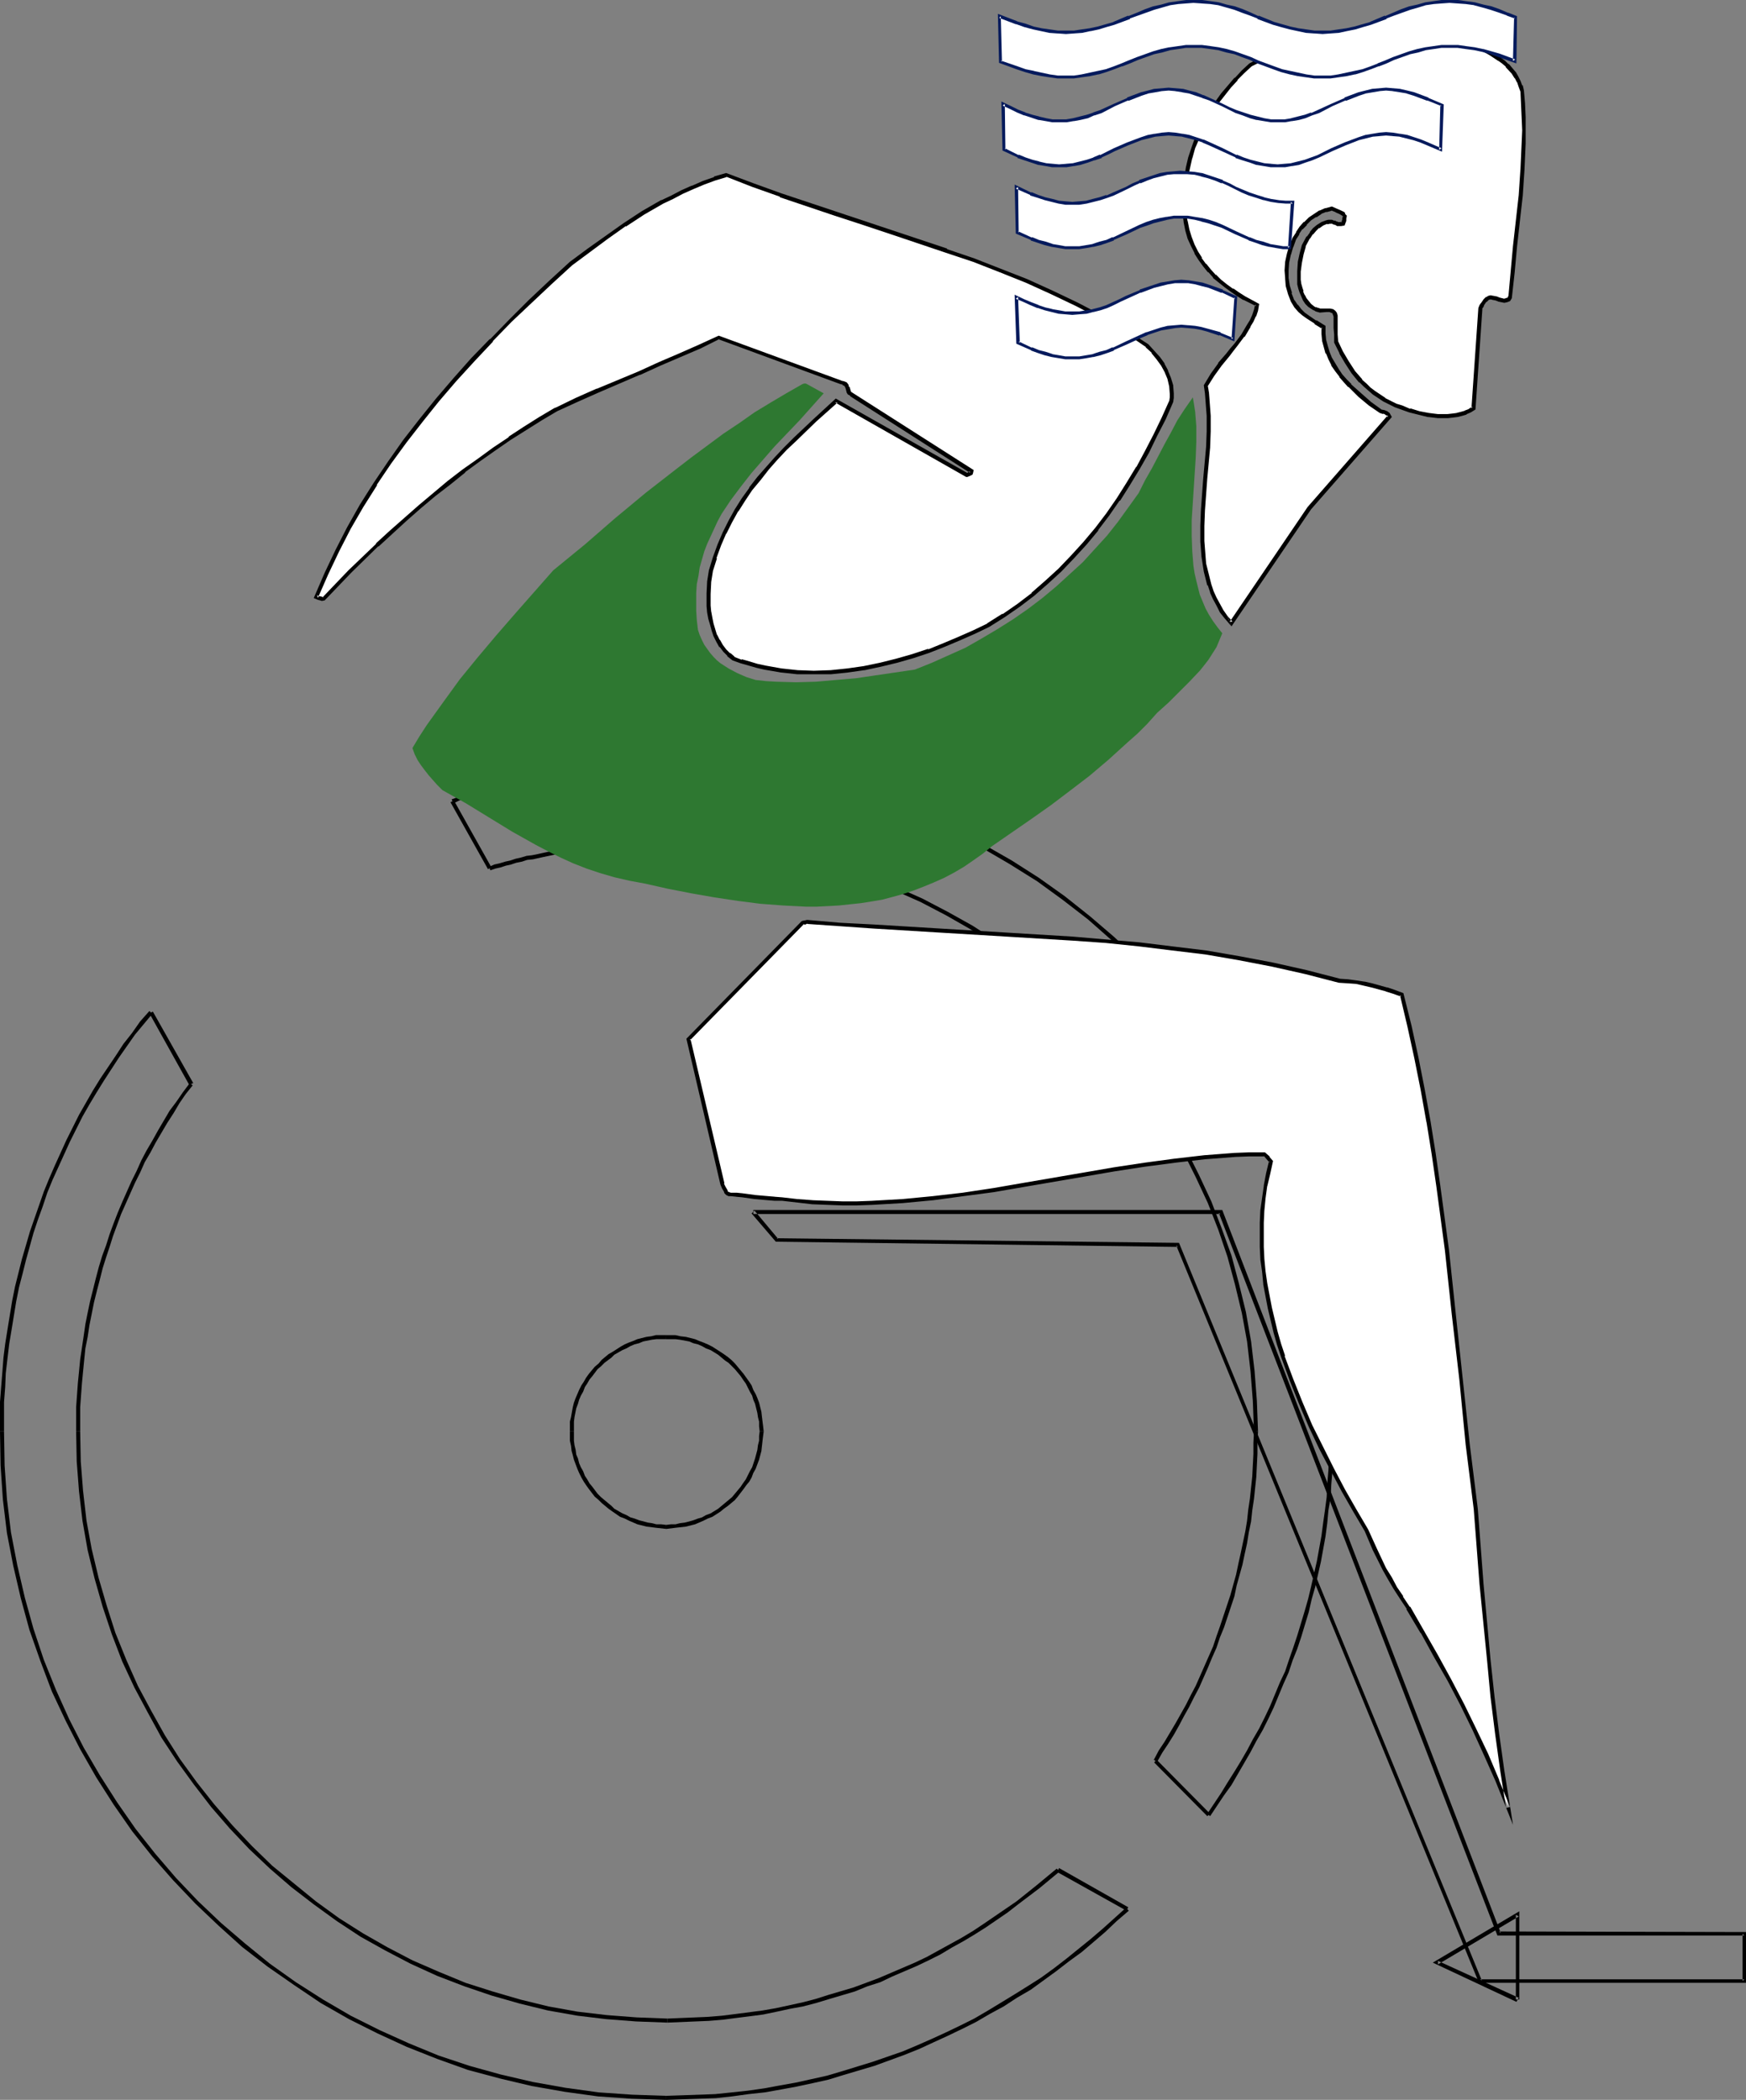
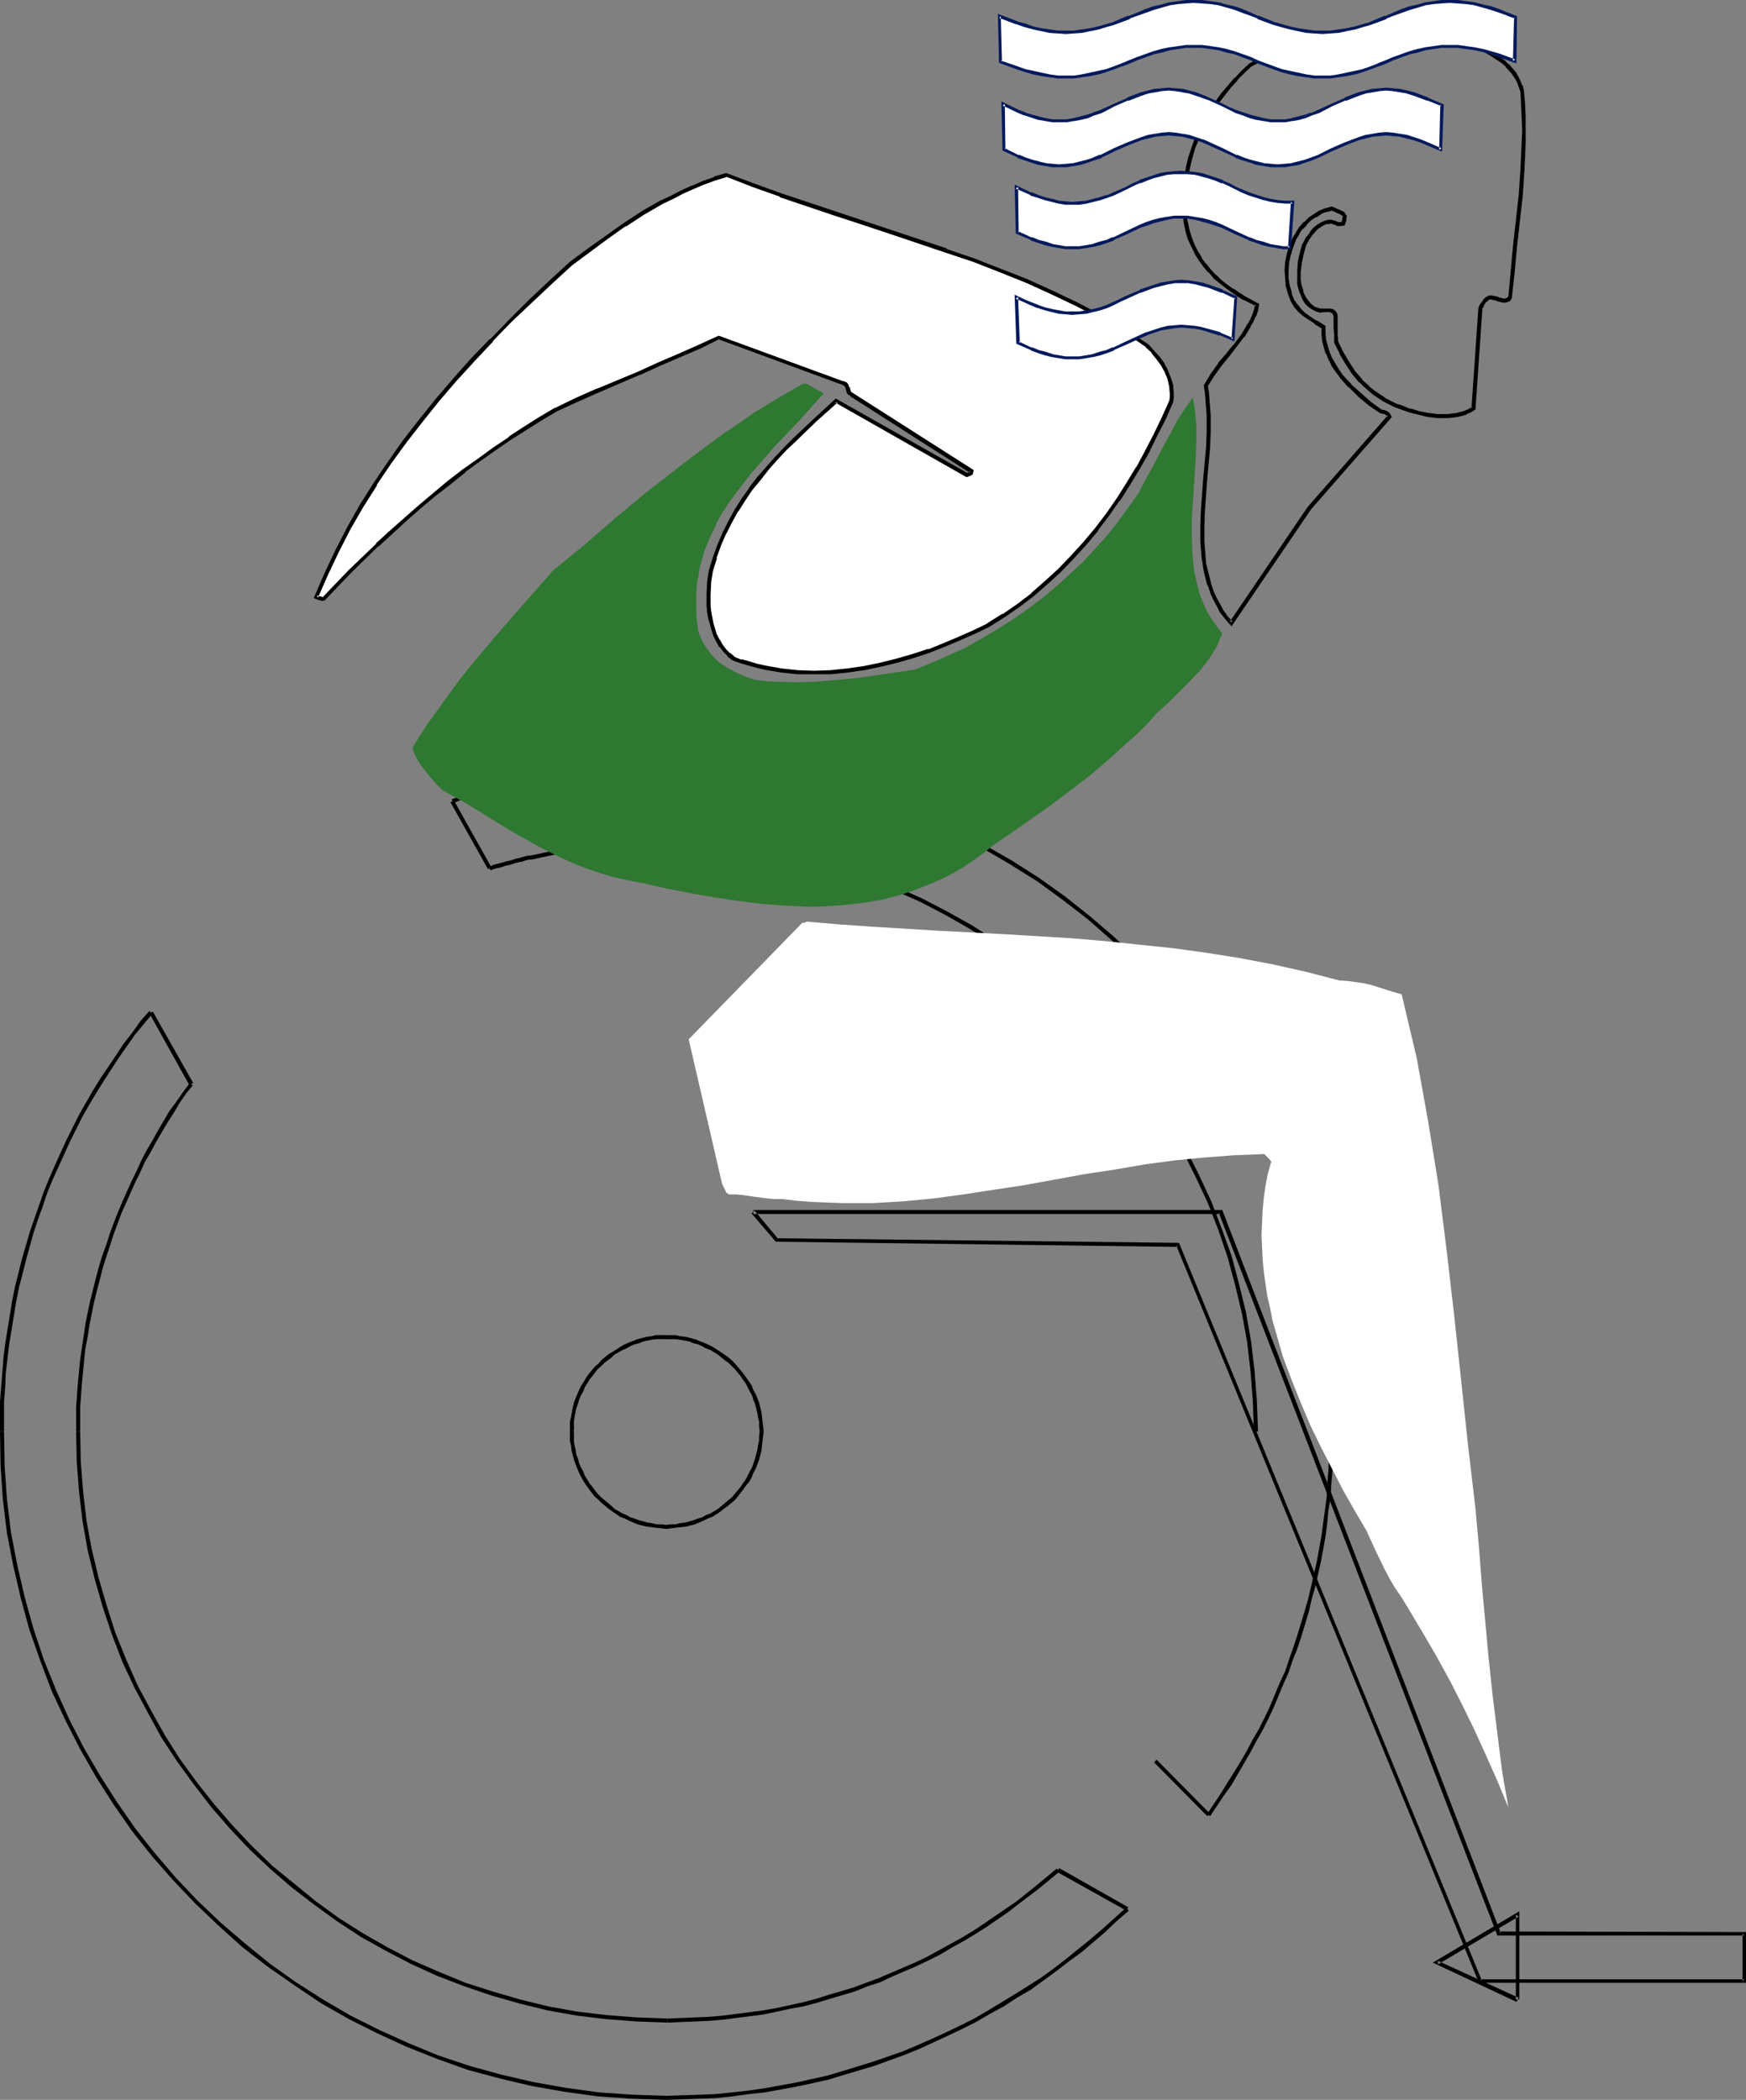
<svg xmlns="http://www.w3.org/2000/svg" xmlns:ns1="http://sodipodi.sourceforge.net/DTD/sodipodi-0.dtd" xmlns:ns2="http://www.inkscape.org/namespaces/inkscape" version="1.0" width="129.429mm" height="155.668mm" id="svg38" ns1:docname="Racer in Wheelchair 1.wmf">
  <rect width="100%" height="100%" fill="#808080" stroke="none" />
  <ns1:namedview id="namedview38" pagecolor="#ffffff" bordercolor="#000000" borderopacity="0.25" ns2:showpageshadow="2" ns2:pageopacity="0.0" ns2:pagecheckerboard="0" ns2:deskcolor="#d1d1d1" ns2:document-units="mm" />
  <defs id="defs1">
    <pattern id="WMFhbasepattern" patternUnits="userSpaceOnUse" width="6" height="6" x="0" y="0" />
  </defs>
  <path style="fill:#000000;fill-opacity:1;fill-rule:evenodd;stroke:none" d="m 186.655,375.215 h 1.293 1.293 l 1.293,0.162 2.586,0.485 1.131,0.485 1.293,0.323 1.131,0.485 1.131,0.646 1.293,0.485 2.101,1.293 0.97,0.808 0.97,0.808 0.97,0.646 0.97,0.97 0.808,0.808 1.616,1.939 0.646,0.97 0.808,1.131 0.485,0.97 0.646,1.293 0.646,1.131 0.323,1.131 0.485,1.131 0.323,1.293 0.323,1.293 0.162,1.131 0.323,1.293 v 1.293 l 0.162,1.454 v 0 h 1.131 v 0 l -0.162,-1.454 -0.162,-1.293 -0.162,-1.293 -0.162,-1.454 -0.323,-1.293 -0.323,-1.293 -0.485,-1.293 -0.485,-1.131 -0.646,-1.131 -0.485,-1.293 -0.646,-0.97 -0.808,-1.131 -0.808,-1.131 -1.616,-1.939 -0.808,-0.97 -0.97,-0.97 -0.97,-0.808 -1.131,-0.808 -0.97,-0.646 -2.262,-1.454 -1.293,-0.646 -1.131,-0.485 -1.293,-0.485 -1.131,-0.485 -1.293,-0.323 -1.293,-0.323 -1.454,-0.162 -1.454,-0.323 h -1.293 -1.293 z" id="path1" />
  <path style="fill:#000000;fill-opacity:1;fill-rule:evenodd;stroke:none" d="m 212.835,401.069 v 0 l -0.162,1.293 v 1.293 l -0.323,1.293 -0.162,1.293 -0.646,2.424 -0.808,2.424 -0.646,1.131 -0.646,1.293 -0.485,0.97 -0.808,1.131 -0.646,0.97 -1.616,1.939 -0.808,0.97 -0.97,0.808 -0.97,0.808 -0.97,0.808 -0.97,0.808 -2.101,1.293 -1.293,0.485 -1.131,0.646 -1.131,0.323 -1.293,0.485 -1.131,0.323 -1.293,0.323 -1.293,0.162 -1.293,0.323 h -1.293 l -1.293,0.162 v 0 1.131 0 l 1.293,-0.162 1.293,-0.162 1.454,-0.162 1.454,-0.162 1.293,-0.323 1.293,-0.323 1.131,-0.485 1.131,-0.485 1.293,-0.646 1.293,-0.485 2.262,-1.454 0.97,-0.808 1.131,-0.808 0.97,-0.808 0.97,-0.808 0.808,-0.97 1.616,-2.101 0.808,-1.131 0.808,-0.97 0.646,-1.131 0.485,-1.293 0.646,-1.131 0.485,-1.293 0.485,-1.293 0.646,-2.424 0.162,-1.454 0.162,-1.454 0.162,-1.293 0.162,-1.293 v 0 z" id="path2" />
  <path style="fill:#000000;fill-opacity:1;fill-rule:evenodd;stroke:none" d="m 186.655,427.247 v 0 l -1.454,-0.162 h -1.293 l -1.293,-0.323 -1.131,-0.162 -2.424,-0.646 -1.293,-0.485 -1.131,-0.323 -1.131,-0.646 -1.131,-0.485 -2.262,-1.293 -0.808,-0.808 -0.97,-0.808 -0.97,-0.808 -0.97,-0.808 -0.97,-0.97 -1.454,-1.939 -0.808,-0.97 -0.646,-1.131 -0.646,-0.97 -0.485,-1.293 -0.646,-1.131 -0.485,-1.131 -0.323,-1.293 -0.485,-1.131 -0.162,-1.293 -0.323,-1.293 -0.162,-1.293 v -1.293 -1.293 h -1.131 v 1.293 1.293 l 0.323,1.454 0.162,1.454 0.323,1.131 0.323,1.293 0.485,1.293 0.485,1.293 0.485,1.131 0.646,1.293 0.646,1.131 0.646,0.97 0.808,1.131 1.616,2.101 1.131,0.97 0.808,0.808 0.97,0.808 0.97,0.808 1.131,0.808 2.101,1.454 1.293,0.485 1.293,0.646 1.131,0.485 1.131,0.485 2.586,0.646 1.293,0.162 1.293,0.162 1.454,0.162 1.454,0.162 v 0 z" id="path3" />
  <path style="fill:#000000;fill-opacity:1;fill-rule:evenodd;stroke:none" d="m 160.798,401.069 v -1.454 -1.293 l 0.162,-1.293 0.485,-2.424 0.485,-1.293 0.323,-1.131 0.485,-1.131 0.646,-1.131 0.485,-1.293 0.646,-0.97 0.646,-1.131 0.808,-0.97 1.454,-1.939 0.97,-0.808 0.97,-0.97 1.939,-1.454 0.808,-0.808 2.262,-1.293 1.131,-0.485 1.131,-0.646 1.131,-0.485 1.293,-0.323 1.131,-0.485 2.424,-0.485 1.293,-0.162 h 1.293 1.454 v -1.131 h -1.454 -1.454 l -1.293,0.323 -1.293,0.162 -1.293,0.323 -1.293,0.323 -1.131,0.485 -1.293,0.485 -1.131,0.485 -1.131,0.646 -2.262,1.454 -1.131,0.646 -1.939,1.616 -0.808,0.97 -1.131,0.97 -1.616,1.939 -0.808,1.131 -0.646,1.131 -0.646,0.97 -0.646,1.293 -0.485,1.131 -0.485,1.131 -0.485,1.293 -0.323,1.293 -0.485,2.747 -0.323,1.293 v 1.293 1.454 z" id="path4" />
  <path style="fill:#000000;fill-opacity:1;fill-rule:evenodd;stroke:none" d="m 316.102,534.382 -19.393,-10.988 -0.485,1.131 19.393,10.827 z" id="path5" />
  <path style="fill:#000000;fill-opacity:1;fill-rule:evenodd;stroke:none" d="m 296.062,523.555 -5.656,4.686 -5.656,4.525 -3.071,2.101 -3.071,2.101 -3.071,2.101 -2.909,1.939 -3.232,1.939 -3.232,1.778 -3.232,1.778 -3.232,1.778 -3.394,1.616 -3.394,1.454 -3.394,1.454 -3.394,1.454 -6.949,2.585 -7.111,2.101 -3.555,1.131 -3.717,0.97 -3.717,0.808 -3.717,0.808 -3.717,0.646 -3.717,0.485 -3.717,0.485 -3.879,0.485 -3.879,0.323 -3.717,0.162 -7.757,0.323 v 1.131 l 7.757,-0.323 3.879,-0.162 3.879,-0.323 3.717,-0.485 3.879,-0.485 3.717,-0.485 3.879,-0.808 3.717,-0.808 3.555,-0.646 3.717,-0.97 3.717,-1.131 7.111,-2.101 3.555,-1.454 3.555,-1.131 3.394,-1.616 3.394,-1.454 3.394,-1.454 3.394,-1.616 3.232,-1.616 3.232,-1.939 3.232,-1.778 3.232,-1.939 3.071,-1.939 3.071,-2.101 3.071,-2.101 2.909,-2.262 5.979,-4.525 5.656,-4.686 z" id="path6" />
  <path style="fill:#000000;fill-opacity:1;fill-rule:evenodd;stroke:none" d="m 186.978,565.569 -8.565,-0.323 -8.404,-0.646 -8.242,-0.97 -8.08,-1.454 -7.919,-1.939 -7.757,-2.262 -7.595,-2.424 -7.434,-3.07 -7.434,-3.232 -7.111,-3.717 -6.787,-3.878 -6.626,-4.201 -6.464,-4.686 -6.141,-5.009 -6.141,-5.009 -5.656,-5.494 -5.495,-5.817 -5.171,-5.979 -4.848,-6.14 -4.687,-6.464 -4.202,-6.625 -3.879,-6.948 -3.717,-6.948 -3.232,-7.272 -3.071,-7.595 -2.424,-7.595 -2.262,-7.756 -1.939,-8.08 -1.454,-7.918 -0.97,-8.403 -0.646,-8.241 -0.162,-8.403 h -1.131 l 0.162,8.403 0.646,8.403 0.97,8.241 1.454,8.241 1.939,7.918 2.262,7.918 2.586,7.756 2.909,7.595 3.394,7.272 3.717,6.948 3.879,7.11 4.363,6.625 4.687,6.464 4.848,6.302 5.171,5.979 5.495,5.817 5.818,5.494 5.979,5.171 6.303,4.848 6.464,4.686 6.626,4.363 6.949,3.878 7.111,3.717 7.434,3.393 7.595,2.909 7.595,2.585 7.919,2.262 7.919,1.939 8.242,1.454 8.08,0.97 8.404,0.646 8.727,0.323 z" id="path7" />
  <path style="fill:#000000;fill-opacity:1;fill-rule:evenodd;stroke:none" d="m 22.463,401.069 v -3.555 -3.232 l 0.485,-6.625 0.323,-3.393 0.323,-3.232 0.323,-3.232 0.646,-3.232 0.485,-3.232 0.646,-3.232 0.646,-3.232 0.808,-3.232 0.808,-3.07 0.808,-3.232 0.97,-3.07 0.97,-2.909 0.97,-3.07 1.131,-3.07 1.131,-3.07 1.293,-2.909 1.293,-2.909 1.293,-2.909 1.454,-2.909 1.293,-2.909 1.616,-2.747 1.454,-2.747 1.616,-2.747 1.616,-2.747 1.778,-2.747 1.616,-2.747 1.778,-2.585 1.939,-2.424 -0.808,-0.646 -1.939,2.585 -1.778,2.585 -1.939,2.585 -1.616,2.747 -1.616,2.747 -1.616,2.909 -1.616,2.747 -1.454,2.747 -1.293,2.909 -1.454,2.909 -1.293,2.909 -1.293,2.909 -1.293,3.07 -1.131,2.909 -1.131,3.07 -0.97,3.07 -1.131,3.07 -0.97,3.232 -0.808,3.07 -0.808,3.232 -0.808,3.232 -0.646,3.07 -0.646,3.232 -0.485,3.393 -0.485,3.232 -0.485,3.232 -0.323,3.393 -0.323,3.232 -0.485,6.787 v 3.232 3.555 z" id="path8" />
  <path style="fill:#000000;fill-opacity:1;fill-rule:evenodd;stroke:none" d="m 54.138,303.468 -11.312,-20.037 -0.97,0.485 11.151,20.037 z" id="path9" />
  <path style="fill:#000000;fill-opacity:1;fill-rule:evenodd;stroke:none" d="m 41.856,283.269 -2.586,2.909 -2.262,3.232 -2.424,3.07 -2.101,3.232 -4.363,6.464 -2.101,3.393 -1.939,3.393 -1.939,3.393 -3.555,7.11 -1.616,3.555 -1.616,3.555 -1.616,3.717 -1.454,3.555 -1.293,3.717 -1.293,3.717 -1.293,3.717 -2.262,7.756 -0.97,3.878 -0.97,3.878 -0.808,4.04 -1.293,7.918 -0.646,4.04 -0.485,3.878 -0.323,4.201 -0.323,4.04 L 0,392.828 v 4.04 4.201 h 1.131 v -4.201 -4.04 l 0.323,-4.201 0.162,-3.878 0.485,-4.201 0.485,-4.04 0.646,-3.878 1.293,-7.918 0.808,-4.04 0.97,-3.717 0.97,-3.878 2.101,-7.595 1.293,-3.878 1.293,-3.555 1.293,-3.878 1.454,-3.555 1.616,-3.555 1.616,-3.555 1.616,-3.555 3.555,-7.11 1.939,-3.393 1.939,-3.232 2.101,-3.393 4.202,-6.464 2.262,-3.232 2.262,-3.232 2.424,-2.909 2.424,-2.909 z" id="path10" />
  <path style="fill:#000000;fill-opacity:1;fill-rule:evenodd;stroke:none" d="m 0,401.069 0.162,9.534 0.646,9.534 1.131,9.372 1.778,9.211 2.101,9.049 2.424,8.888 3.071,8.726 3.232,8.564 3.879,8.241 4.04,7.918 4.525,7.918 4.848,7.595 5.171,7.433 5.656,7.11 5.818,6.625 6.303,6.625 6.464,6.14 6.626,5.979 7.111,5.494 7.434,5.171 7.434,5.009 7.919,4.525 8.08,4.04 8.08,3.717 8.565,3.393 8.565,3.07 9.05,2.424 8.888,2.101 9.212,1.616 9.373,1.293 9.373,0.646 9.696,0.323 v -1.131 l -9.535,-0.323 -9.373,-0.646 -9.373,-1.293 -9.05,-1.616 -9.05,-2.101 -8.727,-2.424 -8.727,-2.909 -8.242,-3.393 -8.242,-3.717 -8.08,-4.04 -7.757,-4.525 -7.595,-4.848 -7.272,-5.171 -6.949,-5.656 -6.787,-5.817 -6.464,-6.14 -6.141,-6.464 -5.818,-6.787 -5.495,-6.948 -5.171,-7.433 -4.848,-7.595 -4.525,-7.756 -4.04,-7.918 -3.717,-8.241 -3.394,-8.403 -2.909,-8.726 -2.424,-8.726 -2.101,-9.049 -1.778,-9.211 -1.131,-9.372 -0.646,-9.372 -0.162,-9.534 z" id="path11" />
  <path style="fill:#000000;fill-opacity:1;fill-rule:evenodd;stroke:none" d="m 186.655,588.353 4.687,-0.162 4.525,-0.162 4.687,-0.162 4.525,-0.485 4.687,-0.646 4.525,-0.485 4.525,-0.808 4.363,-0.808 4.525,-0.97 4.363,-0.97 4.202,-1.293 4.363,-1.293 4.363,-1.293 8.404,-3.07 4.04,-1.616 4.202,-1.939 3.879,-1.778 4.04,-1.939 3.879,-1.939 3.879,-2.262 3.879,-2.101 3.717,-2.424 3.879,-2.262 3.555,-2.585 3.555,-2.585 3.555,-2.747 3.555,-2.585 3.232,-2.747 3.394,-2.909 3.232,-3.07 3.394,-2.909 v 0 l -0.808,-0.808 v 0 l -3.232,2.909 -3.232,2.909 -3.394,2.909 -3.394,2.747 -3.394,2.747 -3.555,2.747 -3.555,2.585 -3.555,2.262 -3.879,2.424 -3.717,2.262 -3.717,2.262 -3.879,2.262 -3.879,1.939 -4.04,1.939 -3.879,1.778 -4.04,1.778 -4.202,1.778 -4.202,1.454 -4.202,1.454 -4.202,1.293 -4.202,1.293 -4.363,1.293 -4.363,0.97 -4.363,0.97 -4.525,0.808 -4.363,0.808 -4.525,0.646 -4.525,0.485 -4.687,0.485 -4.525,0.162 -4.525,0.162 -4.687,0.162 z" id="path12" />
  <path style="fill:#000000;fill-opacity:1;fill-rule:evenodd;stroke:none" d="m 339.05,508.85 1.939,-2.909 1.939,-2.909 2.101,-2.909 1.778,-3.07 1.778,-3.07 1.778,-3.07 1.616,-3.07 1.778,-3.07 1.616,-3.232 1.454,-3.07 2.747,-6.625 1.454,-3.232 1.131,-3.393 1.293,-3.232 1.131,-3.393 2.101,-6.948 0.808,-3.555 0.97,-3.393 0.808,-3.555 0.808,-3.555 0.646,-3.555 0.646,-3.555 0.485,-3.717 0.323,-3.555 0.646,-3.717 0.162,-3.555 0.323,-3.717 0.162,-3.717 v -3.717 l 0.162,-3.717 h -1.131 v 3.717 l -0.162,3.717 -0.162,3.555 -0.323,3.717 -0.162,3.717 -0.485,3.717 -0.485,3.393 -0.485,3.717 -0.646,3.555 -0.646,3.555 -0.808,3.555 -0.808,3.555 -0.808,3.393 -0.97,3.393 -2.101,6.948 -1.131,3.393 -1.131,3.232 -1.131,3.393 -1.454,3.07 -2.747,6.625 -1.454,3.07 -1.616,3.232 -1.778,3.07 -1.616,3.07 -1.778,3.07 -1.778,2.909 -1.939,3.07 -1.778,2.909 -1.939,2.909 -1.939,2.909 z" id="path13" />
  <path style="fill:#000000;fill-opacity:1;fill-rule:evenodd;stroke:none" d="m 373.633,401.069 -0.323,-9.695 -0.646,-9.534 -1.131,-9.211 -1.778,-9.211 -2.101,-9.049 -2.424,-8.888 -3.071,-8.726 -3.232,-8.403 -3.879,-8.403 -4.04,-7.918 -4.525,-7.918 -4.848,-7.595 -5.171,-7.272 -5.656,-7.11 -5.818,-6.787 -6.141,-6.464 -6.626,-6.302 -6.787,-5.817 -7.111,-5.656 -7.272,-5.171 -7.595,-4.848 -7.919,-4.525 -7.919,-4.04 -8.242,-3.878 -8.565,-3.232 -8.727,-3.07 -8.888,-2.424 -9.05,-2.101 -9.212,-1.616 -9.212,-1.293 -9.535,-0.646 -9.535,-0.162 v 1.131 l 9.535,0.162 9.373,0.646 9.373,1.293 9.05,1.616 9.05,2.101 8.727,2.424 8.727,2.909 8.404,3.393 8.242,3.717 7.919,4.04 7.757,4.525 7.757,4.848 7.111,5.171 7.111,5.494 6.787,5.979 6.464,6.14 6.141,6.464 5.818,6.625 5.495,7.11 5.171,7.272 4.848,7.595 4.525,7.756 4.04,7.918 3.879,8.403 3.232,8.241 2.909,8.726 2.424,8.726 2.101,9.049 1.778,9.049 1.131,9.372 0.646,9.372 0.323,9.695 z" id="path14" />
  <path style="fill:#000000;fill-opacity:1;fill-rule:evenodd;stroke:none" d="m 186.655,214.108 h -5.979 -1.939 l -1.939,0.162 -3.879,0.162 -1.939,0.162 -1.939,0.162 -1.939,0.162 -7.595,0.97 -1.939,0.323 -1.778,0.323 -2.101,0.323 -1.778,0.485 -1.939,0.323 -1.778,0.323 -1.939,0.323 -1.778,0.485 -1.778,0.485 -1.939,0.485 -1.778,0.323 -1.778,0.485 -1.778,0.646 -1.778,0.485 -1.939,0.485 -1.616,0.485 -1.778,0.646 -1.778,0.646 v 0 l 0.485,1.131 v 0 l 1.616,-0.808 1.778,-0.485 1.778,-0.485 1.616,-0.646 1.778,-0.323 1.778,-0.646 1.939,-0.485 1.778,-0.323 1.778,-0.485 1.939,-0.485 1.778,-0.485 1.939,-0.323 1.778,-0.323 1.939,-0.485 1.778,-0.323 1.778,-0.323 1.939,-0.323 1.939,-0.323 7.595,-0.97 1.939,-0.162 1.939,-0.162 1.778,-0.162 4.04,-0.162 1.778,-0.162 h 1.939 5.979 z" id="path15" />
  <path style="fill:#000000;fill-opacity:1;fill-rule:evenodd;stroke:none" d="m 126.214,224.773 10.504,18.745 0.97,-0.485 -10.504,-18.745 z" id="path16" />
  <path style="fill:#000000;fill-opacity:1;fill-rule:evenodd;stroke:none" d="m 137.365,243.841 v 0 l 1.454,-0.485 1.454,-0.323 1.454,-0.485 1.454,-0.323 1.454,-0.485 1.616,-0.323 1.454,-0.485 1.616,-0.162 1.454,-0.323 1.454,-0.323 4.687,-0.97 1.454,-0.323 1.616,-0.162 1.454,-0.162 1.616,-0.323 3.071,-0.485 1.616,-0.162 1.616,-0.162 1.454,-0.162 3.232,-0.162 1.616,-0.162 1.616,-0.162 h 1.454 1.778 l 1.454,-0.162 h 5.01 v -1.131 h -5.01 l -1.454,0.162 h -1.778 l -1.454,0.162 h -1.778 l -1.616,0.162 -3.071,0.323 h -1.616 l -1.454,0.162 -1.778,0.323 -3.071,0.323 -1.454,0.323 -1.616,0.162 -1.454,0.162 -1.778,0.323 -4.525,0.97 -1.454,0.323 -1.616,0.323 -1.454,0.162 -1.616,0.485 -1.454,0.323 -1.454,0.485 -1.454,0.323 -1.616,0.485 -1.454,0.323 -1.454,0.646 v -0.162 z" id="path17" />
  <path style="fill:#000000;fill-opacity:1;fill-rule:evenodd;stroke:none" d="m 186.978,236.569 8.242,0.162 8.404,0.646 8.242,1.131 7.919,1.293 8.08,1.939 7.757,2.262 7.595,2.585 7.434,2.909 7.272,3.232 7.111,3.717 6.787,3.878 6.787,4.363 6.464,4.525 6.141,4.848 5.979,5.332 5.818,5.333 5.333,5.817 5.171,5.979 5.01,6.14 4.687,6.464 4.202,6.625 4.04,6.948 3.555,7.11 3.394,7.272 2.909,7.433 2.586,7.595 2.101,7.756 1.939,8.08 1.454,7.918 0.97,8.403 0.646,8.241 0.323,8.564 h 1.131 l -0.323,-8.564 -0.646,-8.403 -0.97,-8.241 -1.454,-8.241 -1.939,-7.918 -2.101,-7.918 -2.747,-7.595 -2.909,-7.595 -3.394,-7.272 -3.555,-7.11 -4.04,-7.11 -4.363,-6.625 -4.687,-6.464 -4.848,-6.302 -5.171,-5.979 -5.656,-5.656 -5.656,-5.656 -5.979,-5.171 -6.303,-4.848 -6.464,-4.686 -6.787,-4.363 -6.949,-3.878 -7.111,-3.717 -7.272,-3.232 -7.595,-2.909 -7.595,-2.747 -7.919,-2.262 -7.919,-1.778 -8.242,-1.454 -8.08,-1.131 -8.565,-0.485 -8.242,-0.323 z" id="path18" />
-   <path style="fill:#000000;fill-opacity:1;fill-rule:evenodd;stroke:none" d="m 351.332,401.069 -0.162,3.232 v 3.07 l -0.323,6.302 -0.323,3.07 -0.323,3.07 -0.485,3.232 -0.323,3.07 -0.485,2.909 -0.646,3.07 -0.646,3.07 -0.646,2.909 -0.646,3.07 -0.808,2.909 -0.808,2.909 -0.97,2.909 -1.939,5.817 -0.97,2.747 -0.97,2.909 -2.424,5.494 -2.424,5.494 -1.454,2.747 -1.293,2.585 -1.454,2.585 -1.454,2.585 -3.071,5.171 -1.616,2.424 -1.454,2.747 v -0.162 l 0.97,0.646 v 0 l 1.454,-2.585 1.616,-2.424 1.616,-2.585 1.454,-2.585 1.454,-2.747 1.454,-2.585 1.293,-2.585 1.454,-2.747 2.424,-5.494 1.131,-2.747 1.293,-2.909 0.97,-2.909 1.131,-2.747 1.939,-5.817 0.97,-2.909 0.646,-3.07 0.808,-2.909 0.808,-2.909 0.646,-3.07 0.646,-2.909 0.485,-3.07 0.646,-3.07 0.323,-3.07 0.485,-3.232 0.323,-3.07 0.323,-3.07 0.162,-3.232 0.162,-3.232 v -3.07 l 0.162,-3.232 z" id="path19" />
  <path style="fill:#000000;fill-opacity:1;fill-rule:evenodd;stroke:none" d="m 323.374,493.822 14.868,15.028 0.808,-0.646 -15.029,-15.19 z" id="path20" />
  <path style="fill:#000000;fill-opacity:1;fill-rule:evenodd;stroke:none" d="m 211.058,340.149 h 130.901 l -0.485,-0.323 78.056,202.474 h 69.167 l -0.485,-0.485 v 13.25 l 0.485,-0.485 h -74.016 l 0.485,0.323 -84.843,-206.675 -112.801,-1.293 0.485,0.162 -6.626,-7.918 -0.808,0.808 6.787,7.918 112.639,1.454 -0.485,-0.485 84.843,206.675 h 74.824 v -14.22 l -69.167,-0.162 0.485,0.485 -78.056,-202.635 H 211.058 Z" id="path21" />
  <path style="fill:#000000;fill-opacity:1;fill-rule:evenodd;stroke:none" d="m 425.671,560.236 v -24.723 l -24.241,14.382 23.433,10.988 0.646,-1.131 -22.625,-10.342 v 0.97 l 22.625,-13.412 -0.808,-0.485 v 23.754 z" id="path22" />
-   <path style="fill:#ffffff;fill-opacity:1;fill-rule:evenodd;stroke:none" d="m 381.552,9.049 h 3.232 3.555 3.394 3.394 l 3.555,0.162 3.555,0.485 3.555,0.646 3.717,0.808 2.747,1.131 2.747,1.293 2.586,1.454 2.586,1.454 1.131,0.97 0.97,0.97 1.939,1.939 0.646,1.293 0.646,1.131 0.485,1.293 0.485,1.454 0.323,3.717 0.162,3.555 v 3.717 3.717 l -0.323,7.272 -0.646,7.272 -1.454,14.22 -0.808,7.272 -0.646,6.948 -0.485,0.646 -0.485,0.162 -0.646,0.162 -0.646,-0.162 -0.808,-0.162 -0.808,-0.162 -1.616,-0.485 -0.485,0.162 -0.323,0.323 -0.646,0.646 -0.808,0.808 -0.323,0.646 -0.323,0.646 -1.778,27.955 -1.131,0.646 -1.131,0.485 -1.131,0.485 -1.293,0.162 -1.293,0.323 h -1.293 -2.747 l -2.747,-0.323 -2.586,-0.485 -2.586,-0.646 -2.262,-0.808 -1.778,-0.646 -1.616,-0.808 -1.454,-0.808 -1.454,-0.97 -1.454,-0.97 -1.293,-1.131 -1.293,-0.97 -1.131,-1.293 -2.101,-2.424 -1.778,-2.747 -1.616,-2.747 -1.293,-2.909 -0.162,-2.101 v -1.778 l -0.162,-1.778 v -1.616 -0.485 l -0.323,-0.485 -0.162,-0.323 -0.323,-0.162 -0.808,-0.162 h -0.808 -1.939 l -0.97,-0.162 -0.485,-0.323 -0.485,-0.323 -0.808,-0.646 -0.808,-0.808 -0.646,-0.808 -0.485,-0.97 -0.485,-1.131 -0.323,-0.97 -0.162,-1.131 -0.162,-1.293 v -2.424 l 0.323,-2.424 0.485,-2.424 0.485,-2.101 1.293,-2.424 0.808,-1.293 0.97,-0.97 0.97,-0.808 1.131,-0.808 1.293,-0.485 h 0.646 l 0.808,-0.162 0.646,0.323 0.485,0.162 0.485,0.162 h 0.323 0.646 0.485 l 0.485,-0.97 v -0.485 -0.646 l -0.162,-0.485 -0.323,-0.162 -0.808,-0.485 -0.97,-0.485 -1.293,-0.485 -1.616,0.323 -1.616,0.646 -1.454,0.97 -1.454,0.97 -1.293,1.131 -1.131,1.293 -0.97,1.454 -0.97,1.616 -0.808,2.101 -0.808,2.262 -0.485,2.101 v 2.424 2.101 l 0.323,2.262 0.485,2.101 0.808,2.101 0.97,1.454 1.131,1.131 0.97,0.97 1.131,0.808 2.262,1.616 2.101,1.293 v 1.939 l 0.162,1.778 0.485,1.778 0.646,1.778 0.646,1.616 0.808,1.616 1.131,1.616 1.131,1.454 1.131,1.454 1.293,1.454 2.747,2.585 2.909,2.424 2.909,2.101 0.97,0.162 0.646,0.323 0.646,0.323 0.323,0.808 -22.463,25.531 -21.978,32.157 -1.293,-1.616 -1.293,-1.616 -0.97,-1.778 -0.97,-1.778 -0.808,-1.939 -0.646,-1.939 -0.646,-1.939 -0.485,-1.939 -0.323,-2.101 -0.162,-1.939 -0.323,-4.201 v -4.363 -4.363 l 0.808,-8.888 0.646,-8.888 0.162,-4.363 v -4.363 l -0.162,-4.201 -0.323,-2.101 -0.323,-2.101 1.939,-3.07 2.101,-2.909 2.262,-2.747 0.97,-1.293 1.131,-1.454 2.101,-2.585 1.616,-2.747 0.808,-1.454 0.646,-1.454 0.485,-1.454 0.485,-1.616 -3.717,-1.778 -1.778,-1.131 -1.616,-1.131 -1.778,-1.131 -1.616,-1.293 -1.454,-1.454 -1.454,-1.454 -1.454,-1.616 -1.131,-1.778 -1.131,-1.778 -0.97,-2.101 -0.97,-2.101 -0.646,-2.101 -0.485,-2.424 -0.323,-2.585 v -3.232 l 0.162,-3.07 0.323,-3.07 0.485,-3.07 0.808,-2.747 0.808,-2.909 0.97,-2.747 1.293,-2.585 1.293,-2.424 1.454,-2.585 1.616,-2.262 1.616,-2.262 1.939,-2.262 1.778,-2.101 1.939,-1.939 2.101,-2.101 3.717,-1.778 3.717,-1.454 3.879,-1.454 3.879,-0.97 4.04,-1.131 3.879,-0.808 z" id="path23" />
  <path style="fill:#000000;fill-opacity:1;fill-rule:evenodd;stroke:none" d="m 381.552,9.534 v 0 h 3.232 3.555 3.394 l 3.394,0.162 3.555,0.162 v 0 l 3.555,0.485 3.555,0.485 v 0 l 3.555,0.808 v 0 l 2.747,1.131 v 0 l 2.747,1.293 2.586,1.454 v 0 l 2.424,1.616 -0.162,-0.162 1.131,0.808 1.131,0.97 h -0.162 l 1.939,2.101 -0.162,-0.162 0.808,1.293 v -0.162 l 0.646,1.293 v -0.162 l 0.485,1.454 v 0 l 0.485,1.293 v -0.162 l 0.162,3.717 v 0 l 0.162,3.555 0.162,3.717 -0.162,3.717 -0.323,7.272 v -0.162 l -0.485,7.272 -1.616,14.382 -0.646,7.11 -0.646,7.11 v -0.323 l -0.323,0.646 0.162,-0.162 -0.646,0.162 h 0.162 l -0.646,0.162 h 0.162 l -0.646,-0.162 -0.646,-0.162 v 0 l -0.808,-0.323 v 0 l -1.778,-0.323 -0.646,0.162 -0.485,0.323 h -0.162 l -0.646,0.646 -0.646,0.97 -0.162,0.162 -0.323,0.485 -0.323,0.808 -1.939,28.117 0.323,-0.485 -1.131,0.646 h 0.162 l -1.293,0.485 h 0.162 l -1.131,0.323 v 0 l -1.293,0.323 h 0.162 l -1.293,0.162 -1.454,0.162 h 0.162 -2.747 v 0 l -2.586,-0.323 v 0 l -2.586,-0.485 -2.586,-0.808 v 0.162 l -2.262,-0.97 -1.616,-0.485 v 0 l -1.616,-0.808 -1.616,-0.808 h 0.162 l -1.454,-0.97 v 0 l -1.454,-0.97 v 0 l -1.293,-0.97 -1.131,-1.131 v 0 l -1.293,-1.131 h 0.162 l -2.262,-2.585 0.162,0.162 -1.778,-2.747 -1.616,-2.747 v 0 l -1.293,-2.747 v 0.162 l -0.162,-2.101 v 0 -1.778 -1.778 -1.778 l -0.162,-0.485 v -0.162 l -0.323,-0.485 -0.323,-0.323 -0.485,-0.323 -0.808,-0.162 h -0.97 -1.939 0.162 l -0.97,-0.323 0.162,0.162 -0.485,-0.323 v 0.162 l -0.485,-0.323 -0.808,-0.646 v 0 l -0.646,-0.808 -0.646,-0.808 v 0 l -0.485,-0.97 v 0.162 l -0.485,-1.131 h 0.162 l -0.323,-0.97 v 0 l -0.323,-1.131 v 0 l -0.162,-1.131 v 0 -2.424 0.162 l 0.323,-2.424 v 0 l 0.485,-2.424 0.646,-2.262 -0.162,0.162 1.293,-2.424 v 0.162 l 0.808,-1.293 v 0.162 l 0.97,-1.131 -0.162,0.162 0.97,-0.97 v 0.162 l 1.131,-0.808 v 0 l 1.131,-0.485 v 0.162 l 0.646,-0.162 v 0 h 0.646 l -0.162,-0.162 0.485,0.323 v 0 l 0.646,0.162 v 0 l 0.485,0.323 h 0.485 0.646 l 0.97,-0.162 0.485,-1.293 v -0.646 l 0.162,-0.808 -0.485,-0.485 v -0.162 l -0.162,-0.323 -0.97,-0.485 -1.131,-0.485 v 0 l -1.454,-0.646 -1.778,0.485 h -0.162 l -1.454,0.646 h -0.162 l -1.454,0.97 v 0 l -1.454,0.97 v 0 l -1.293,1.293 h -0.162 l -1.131,1.293 v 0 l -0.97,1.454 v 0.162 l -0.97,1.454 -0.808,2.101 -0.162,0.162 -0.646,2.262 v 0 l -0.485,2.262 v 0 l -0.162,2.424 0.162,2.101 v 0.162 l 0.162,2.101 v 0 l 0.646,2.262 v 0 l 0.808,2.101 0.97,1.616 v 0 l 1.131,1.293 v 0 l 1.131,0.97 v 0 l 1.131,0.808 2.262,1.454 v 0.162 l 2.101,1.293 -0.162,-0.485 v 1.939 l 0.162,1.778 v 0.162 l 0.485,1.778 v 0 l 0.485,1.778 h 0.162 l 0.646,1.616 0.808,1.616 v 0.162 l 1.131,1.616 v 0 l 1.131,1.454 v 0.162 l 1.131,1.293 1.293,1.454 h 0.162 l 2.747,2.747 2.909,2.424 v 0 l 3.071,2.101 0.97,0.323 v -0.162 l 0.646,0.323 h -0.162 l 0.646,0.323 -0.162,-0.162 0.323,0.646 v -0.646 l -22.463,25.693 v 0 l -21.817,32.157 h 0.808 l -1.454,-1.616 v 0 l 1.131,2.909 22.302,-32.803 v 0 l 22.625,-25.855 -0.646,-1.131 -0.646,-0.485 v 0 l -0.808,-0.323 -0.97,-0.162 h 0.162 l -2.909,-2.101 v 0 l -2.747,-2.424 -2.909,-2.585 h 0.162 l -1.293,-1.293 -1.293,-1.454 v 0 l -0.97,-1.454 v 0 l -0.97,-1.616 v 0 l -0.97,-1.616 -0.646,-1.616 v 0 l -0.485,-1.616 v 0 l -0.485,-1.778 v 0 l -0.162,-1.778 v 0.162 -2.262 l -2.586,-1.616 v 0.162 l -2.101,-1.454 -1.131,-0.808 v 0 l -0.97,-0.97 v 0 l -0.97,-1.293 v 0.162 l -0.97,-1.454 v 0.162 l -0.808,-2.101 h 0.162 l -0.646,-2.101 v 0 l -0.323,-2.101 v 0 -2.101 l 0.162,-2.424 v 0.162 l 0.485,-2.262 v 0.162 l 0.646,-2.262 v 0.162 l 0.808,-2.262 0.97,-1.454 h -0.162 l 0.97,-1.454 v 0.162 l 1.293,-1.293 h -0.162 l 1.293,-1.293 v 0 l 1.454,-0.97 v 0.162 l 1.454,-0.97 h -0.162 l 1.616,-0.646 -0.162,0.162 1.778,-0.485 h -0.323 l 1.293,0.485 h -0.162 l 1.131,0.485 0.808,0.485 -0.162,-0.162 0.162,0.323 v -0.162 l 0.323,0.485 -0.162,-0.485 -0.162,0.808 v 0.485 -0.162 l -0.323,0.808 0.323,-0.323 -0.485,0.162 h 0.162 -0.646 v 0 h -0.323 0.162 L 374.603,62.051 h -0.162 l -0.485,-0.323 v 0.162 l -0.808,-0.323 h -0.808 -0.162 l -0.646,0.162 v 0 l -1.293,0.485 -1.293,0.808 v 0 l -0.97,0.808 -0.162,0.162 -0.808,0.97 v 0.162 l -0.808,1.131 h -0.162 l -1.293,2.424 -0.646,2.424 -0.485,2.262 v 0.162 l -0.162,2.424 v 0 2.424 0.162 1.131 0 l 0.323,1.293 v 0 l 0.323,0.97 v 0 l 0.485,1.131 v 0 l 0.485,1.131 0.646,0.97 0.808,0.808 0.97,0.646 0.485,0.323 h 0.162 l 0.485,0.323 1.131,0.323 1.939,-0.162 h 0.808 v 0 l 0.646,0.323 -0.162,-0.162 0.323,0.162 h -0.162 l 0.323,0.162 h -0.162 l 0.162,0.323 v 0 l 0.162,0.485 v -0.162 1.616 1.778 l 0.162,1.778 v 0.162 2.101 l 1.454,2.909 v 0.162 l 1.616,2.747 1.778,2.747 v 0 l 2.101,2.585 h 0.162 l 1.131,1.131 v 0 l 1.293,1.131 1.293,1.131 v 0 l 1.454,0.97 v 0 l 1.454,0.97 v 0 l 1.616,0.808 1.616,0.808 v 0 l 1.778,0.646 2.262,0.808 v 0 l 2.586,0.646 2.586,0.646 h 0.162 l 2.747,0.323 v 0 h 2.747 v 0 l 1.454,-0.162 1.293,-0.162 v 0 l 1.293,-0.323 v 0 l 1.131,-0.323 0.162,-0.162 1.131,-0.485 v 0 l 1.293,-0.808 1.939,-28.278 -0.162,0.162 0.485,-0.646 0.162,-0.485 v 0 l 0.646,-0.97 v 0.162 l 0.646,-0.646 v 0 l 0.323,-0.162 -0.162,0.162 0.485,-0.162 h -0.323 l 1.616,0.323 v 0 l 0.808,0.323 v 0 l 0.808,0.162 0.808,0.162 0.808,-0.162 0.808,-0.323 0.485,-0.808 0.808,-7.272 0.646,-7.11 1.616,-14.382 0.485,-7.272 v 0 l 0.323,-7.272 v -3.717 -3.717 l -0.162,-3.555 v -0.162 l -0.323,-3.717 -0.323,-1.454 h -0.162 l -0.485,-1.293 v 0 l -0.646,-1.293 v 0 l -0.646,-1.131 -0.162,-0.162 -1.778,-2.101 h -0.162 l -0.97,-0.97 -1.131,-0.808 v -0.162 l -2.586,-1.616 v 0 l -2.586,-1.293 -2.747,-1.293 h -0.162 l -2.747,-1.131 v -0.162 l -3.717,-0.808 v 0 l -3.555,-0.485 -3.717,-0.485 v 0 l -3.555,-0.162 -3.394,-0.162 h -3.394 l -3.555,0.162 h -3.394 z" id="path24" />
  <path style="fill:#000000;fill-opacity:1;fill-rule:evenodd;stroke:none" d="m 343.898,172.579 -1.131,-1.616 v 0 l -0.97,-1.778 v 0 l -0.97,-1.778 -0.808,-1.778 v 0 l -0.646,-1.939 v 0 l -0.485,-1.939 -0.485,-1.939 -0.485,-1.939 v 0 l -0.162,-2.101 -0.323,-4.201 v 0.162 -4.363 l 0.162,-4.363 v 0 l 0.646,-8.888 0.808,-8.726 v -0.162 l 0.162,-4.363 v -4.363 l -0.323,-4.363 -0.162,-2.101 -0.323,-1.939 -0.162,0.323 1.939,-3.07 v 0 l 2.101,-2.909 v 0 l 2.262,-2.747 0.97,-1.293 1.131,-1.454 v 0 l 1.939,-2.585 h 0.162 l 1.616,-2.747 v -0.162 l 0.808,-1.293 0.646,-1.454 0.162,-0.162 0.485,-1.454 v 0 l 0.323,-1.939 -3.879,-2.101 v 0 l -1.778,-1.131 -1.616,-1.131 v 0.162 l -1.778,-1.293 v 0 l -1.616,-1.293 -1.454,-1.454 v 0.162 l -1.454,-1.616 v 0 l -1.293,-1.616 v 0.162 l -1.293,-1.778 h 0.162 l -1.131,-1.778 v 0 l -0.97,-1.939 v 0 l -0.808,-2.101 v 0 l -0.646,-2.101 v 0 l -0.485,-2.424 v 0.162 l -0.485,-2.585 v 0 -3.232 0 l 0.162,-3.07 0.323,-3.07 v 0 l 0.646,-2.909 0.646,-2.909 v 0.162 l 0.808,-2.909 v 0 l 1.131,-2.585 v 0 l 1.131,-2.585 1.293,-2.585 1.454,-2.424 v 0 l 1.454,-2.262 1.778,-2.262 v 0 l 1.778,-2.262 1.939,-2.101 h -0.162 l 1.939,-1.939 v 0 l 2.101,-1.939 v 0 l 3.555,-1.778 v 0 l 3.717,-1.454 3.879,-1.454 -0.162,0.162 4.04,-1.131 3.879,-0.97 4.04,-0.808 7.919,-1.616 -0.162,-0.97 -7.919,1.454 -4.04,0.808 -4.04,0.97 -3.879,1.131 h -0.162 l -3.717,1.454 -3.879,1.454 v 0 l -3.717,1.939 -2.101,1.939 v 0 l -1.939,2.101 h -0.162 l -1.778,2.101 -1.939,2.262 v 0 l -1.616,2.262 -1.616,2.424 v 0 l -1.454,2.424 -1.293,2.585 -1.293,2.585 v 0 l -0.97,2.747 v 0 l -0.97,2.909 v 0 l -0.646,2.747 -0.485,3.07 v 0 l -0.485,3.07 -0.162,3.232 v 0 l 0.162,3.232 v 0.162 l 0.323,2.424 v 0.162 l 0.485,2.424 v 0 l 0.646,2.262 v 0 l 0.97,2.101 v 0 l 0.97,1.939 v 0.162 l 1.131,1.778 v 0 l 1.293,1.778 v 0 l 1.293,1.616 h 0.162 l 1.293,1.454 v 0.162 l 1.616,1.293 1.616,1.293 v 0 l 1.778,1.293 v 0 l 1.616,1.131 1.778,1.131 h 0.162 l 3.555,1.778 -0.323,-0.485 -0.323,1.454 v 0 l -0.485,1.454 v 0 l -0.646,1.454 -0.808,1.293 v 0 l -1.616,2.747 v 0 l -1.939,2.585 v 0 l -1.131,1.293 -1.131,1.454 -2.262,2.585 v 0.162 l -2.101,2.909 v 0 l -1.939,3.232 0.323,2.262 0.162,2.101 0.323,4.201 v 0 4.363 l -0.162,4.363 v 0 l -0.808,8.888 -0.646,8.888 v 0 l -0.162,4.363 v 4.363 0 l 0.323,4.201 0.323,2.101 v 0 l 0.323,2.101 0.485,1.939 0.485,1.939 h 0.162 l 0.646,1.939 v 0.162 l 0.808,1.778 0.97,1.778 v 0 l 0.97,1.939 v 0 l 1.293,1.616 v 0 l 1.939,2.262 z" id="path25" />
  <path style="fill:#ffffff;fill-opacity:1;fill-rule:evenodd;stroke:none" d="m 203.462,48.962 7.595,2.909 7.595,2.747 15.514,5.333 7.757,2.585 7.757,2.424 15.353,5.333 7.757,2.585 7.434,2.909 7.434,2.909 7.111,3.232 6.949,3.393 6.787,3.555 3.394,1.939 3.232,1.939 3.071,2.101 3.232,2.101 1.616,1.616 1.454,1.778 1.293,1.778 0.97,1.939 0.808,1.939 0.485,2.101 0.162,2.101 v 1.131 l -0.162,1.293 -1.939,4.686 -2.424,4.686 -2.262,4.686 -2.586,4.363 -2.747,4.525 -2.747,4.363 -3.071,4.201 -3.071,4.04 -3.232,4.04 -3.394,3.717 -3.555,3.717 -3.717,3.555 -3.879,3.232 -4.04,3.07 -4.202,2.909 -4.363,2.747 -3.879,1.939 -4.202,1.778 -4.202,1.778 -4.363,1.778 -4.363,1.454 -4.525,1.293 -4.687,1.131 -4.525,0.808 -4.687,0.808 -4.687,0.323 -4.687,0.162 -4.525,-0.162 -4.687,-0.323 -4.525,-0.808 -2.101,-0.485 -2.262,-0.646 -2.262,-0.646 -2.101,-0.808 -1.293,-1.131 -1.293,-1.131 -0.97,-1.293 -0.808,-1.454 -0.808,-1.454 -0.485,-1.616 -0.485,-1.616 -0.323,-1.616 -0.323,-1.778 -0.162,-1.778 -0.162,-3.232 0.323,-3.393 0.485,-3.232 0.97,-3.555 1.293,-3.555 1.454,-3.393 1.616,-3.232 1.778,-3.07 1.939,-3.07 2.101,-2.909 2.262,-2.909 2.262,-2.909 2.586,-2.747 2.586,-2.747 2.586,-2.747 5.656,-5.333 5.818,-5.332 36.685,20.684 h 0.162 l 0.485,-0.162 0.485,-0.162 0.162,-0.323 v -0.323 l -33.614,-21.492 -0.485,-0.323 -0.162,-0.485 -0.485,-1.131 -0.162,-0.485 -0.485,-0.485 -0.485,-0.323 -0.646,-0.162 -34.261,-12.604 -5.333,2.585 -5.495,2.424 -5.656,2.424 -5.818,2.585 -11.636,5.009 -5.818,2.585 -5.818,2.585 -4.363,2.585 -4.363,2.747 -4.202,2.747 -4.363,3.07 -4.202,2.909 -4.363,3.232 -4.04,3.232 -4.202,3.393 -4.04,3.393 -4.04,3.393 -4.04,3.555 -3.879,3.717 -7.595,7.433 -7.434,7.595 h -0.485 -0.485 l -0.485,-0.162 -0.646,-0.323 2.909,-6.464 3.071,-6.464 3.232,-6.464 3.555,-6.14 3.879,-6.14 4.04,-5.979 4.202,-5.979 4.525,-5.817 4.525,-5.656 5.01,-5.817 5.01,-5.494 5.171,-5.494 5.333,-5.494 5.495,-5.333 5.656,-5.333 5.818,-5.333 5.01,-3.717 5.01,-3.717 5.01,-3.393 5.171,-3.393 5.333,-3.07 2.747,-1.293 2.909,-1.454 2.909,-1.293 2.909,-1.293 3.232,-1.131 z" id="path26" />
  <path style="fill:#000000;fill-opacity:1;fill-rule:evenodd;stroke:none" d="m 203.624,49.608 -0.323,-0.162 7.434,2.909 7.757,2.747 v 0.162 l 15.353,5.171 7.919,2.585 7.757,2.585 15.353,5.171 v 0 l 7.757,2.585 7.434,2.909 7.272,2.909 v 0 l 7.111,3.232 7.111,3.393 6.787,3.555 3.232,1.939 v 0 l 3.232,1.939 3.232,2.101 v -0.162 l 3.071,2.101 h -0.162 l 1.778,1.616 h -0.162 l 1.454,1.778 v 0 l 1.293,1.778 v 0 l 0.97,1.778 v 0 l 0.808,1.939 v 0 l 0.485,2.101 v 0 l 0.162,2.101 v -0.162 1.131 0 l -0.162,1.131 v -0.162 l -2.101,4.686 -2.262,4.686 -2.424,4.686 -2.424,4.525 v -0.162 l -2.747,4.525 -2.747,4.363 v 0 l -2.909,4.201 -3.071,4.04 v 0 l -3.394,4.04 -3.394,3.717 v 0 l -3.555,3.717 v 0 l -3.717,3.393 -3.879,3.393 h 0.162 l -4.04,3.07 -4.202,2.909 v -0.162 l -4.363,2.747 h 0.162 l -4.04,1.939 -4.04,1.778 -4.202,1.778 v 0 l -4.363,1.778 v -0.162 l -4.363,1.454 v 0 l -4.525,1.293 -4.525,1.131 -4.687,0.97 v 0 l -4.525,0.646 -4.687,0.485 v 0 l -4.687,0.162 -4.525,-0.162 v 0 l -4.525,-0.485 v 0 l -4.525,-0.808 -2.262,-0.485 -2.101,-0.646 v 0 l -2.262,-0.646 v 0.162 l -2.101,-0.808 h 0.162 l -1.293,-1.131 v 0.162 l -1.131,-1.131 v 0 l -0.97,-1.293 v 0 l -0.808,-1.454 v 0.162 l -0.808,-1.616 v 0.162 l -0.485,-1.616 v 0 L 199.907,174.68 v 0 l -0.323,-1.616 -0.323,-1.778 v 0.162 l -0.162,-1.778 v 0 -3.232 0 l 0.162,-3.393 0.485,-3.07 v 0 l 1.131,-3.555 h -0.162 l 1.293,-3.555 1.454,-3.393 v 0.162 l 1.616,-3.232 1.778,-3.232 v 0.162 l 1.939,-3.07 v 0 l 1.939,-2.909 v 0 l 2.424,-2.909 2.262,-2.909 2.424,-2.747 2.586,-2.747 v 0 l 2.747,-2.585 v 0 l 5.495,-5.333 5.979,-5.333 h -0.646 l 36.685,20.845 h 0.323 l 0.808,-0.323 0.646,-0.323 0.162,-0.485 0.162,-0.808 -33.937,-21.653 v 0 l -0.485,-0.323 0.162,0.162 -0.162,-0.323 v 0 l -0.323,-1.131 h -0.162 l -0.162,-0.646 -0.485,-0.646 -0.808,-0.323 -0.808,-0.162 h 0.162 l -34.422,-12.604 -5.656,2.585 -5.495,2.424 -5.656,2.424 -5.656,2.585 v 0 l -11.636,4.848 h -0.162 l -5.818,2.585 -5.656,2.747 h -0.162 l -4.363,2.585 -4.363,2.747 -4.202,2.747 v 0.162 l -4.363,2.909 -4.202,3.07 -4.363,3.07 v 0 l -4.202,3.232 -4.04,3.393 -4.04,3.393 -4.04,3.555 -4.04,3.555 -3.879,3.555 v 0.162 l -7.757,7.433 -7.272,7.595 0.323,-0.162 h -0.485 0.162 l -0.485,-0.162 v 0 h -0.485 v 0 l -0.485,-0.323 0.162,0.808 2.909,-6.625 3.071,-6.464 3.232,-6.302 3.555,-6.14 v 0 l 3.879,-6.14 h -0.162 l 4.04,-5.979 4.363,-5.979 4.525,-5.817 v 0 l 4.525,-5.656 4.848,-5.656 5.171,-5.656 5.171,-5.494 h -0.162 l 5.333,-5.494 5.656,-5.333 v 0 l 5.495,-5.171 5.818,-5.333 v 0 l 5.01,-3.717 5.01,-3.717 5.01,-3.555 v 0.162 l 5.171,-3.393 5.333,-3.07 v 0 l 2.747,-1.293 2.747,-1.454 2.909,-1.293 v 0 l 3.071,-1.293 3.071,-1.131 v 0 l 3.232,-0.97 -0.162,-1.131 -3.394,0.97 v 0.162 l -3.232,1.131 -2.909,1.293 h -0.162 l -2.909,1.293 -2.747,1.454 -2.747,1.293 h -0.162 l -5.333,3.07 -5.171,3.393 v 0 l -5.01,3.555 -5.01,3.555 -5.01,3.717 v 0 l -5.818,5.333 -5.656,5.333 v 0 l -5.495,5.494 -5.333,5.494 h -0.162 l -5.171,5.333 -5.01,5.656 -4.848,5.656 -4.687,5.817 v 0 l -4.525,5.817 -4.202,5.979 -4.04,5.979 v 0 l -3.879,6.14 v 0 l -3.555,6.302 -3.232,6.302 -3.071,6.464 -3.071,7.11 1.131,0.485 0.646,0.162 v 0 l 0.485,0.162 v 0 l 0.808,-0.162 7.434,-7.756 7.595,-7.433 v 0.162 l 4.04,-3.717 3.879,-3.555 4.04,-3.555 4.04,-3.393 4.202,-3.232 4.202,-3.393 h -0.162 l 4.202,-3.07 4.363,-3.07 4.202,-2.909 v 0 l 4.363,-2.747 4.363,-2.747 4.363,-2.585 v 0 l 5.656,-2.585 5.818,-2.585 v 0 l 11.636,-5.009 h 0.162 l 5.656,-2.585 5.656,-2.424 5.656,-2.424 5.171,-2.585 h -0.323 l 34.261,12.604 0.808,0.162 h -0.323 l 0.485,0.323 v -0.162 l 0.323,0.485 v -0.162 l 0.162,0.646 v -0.162 l 0.323,1.293 0.323,0.485 0.646,0.323 v 0.162 l 33.614,21.492 -0.162,-0.646 -0.162,0.485 0.162,-0.323 -0.162,0.323 0.162,-0.323 -0.485,0.323 h 0.162 l -0.485,0.162 h 0.162 -0.162 0.162 l -36.846,-20.845 -6.141,5.656 -5.656,5.333 v 0 l -2.747,2.747 v 0 l -2.586,2.747 -2.424,2.747 -2.424,2.747 -2.262,2.909 v 0.162 l -2.101,2.909 v 0 l -1.939,3.07 v 0 l -1.778,3.232 -1.616,3.232 v 0 l -1.454,3.393 -1.293,3.555 v 0 l -1.131,3.717 v 0 l -0.485,3.07 -0.162,3.393 v 0.162 3.232 0.162 l 0.162,1.778 v 0 l 0.323,1.778 0.485,1.616 v 0 l 0.485,1.778 v 0 l 0.485,1.454 v 0 l 0.808,1.616 v 0 l 0.808,1.454 h 0.162 l 0.97,1.293 v 0 l 1.131,1.131 v 0.162 l 1.454,1.131 2.262,0.808 v 0 l 2.262,0.646 v 0 l 2.262,0.646 2.101,0.485 4.687,0.808 v 0 l 4.525,0.485 h 0.162 4.525 4.687 0.162 l 4.687,-0.485 4.525,-0.646 h 0.162 l 4.525,-0.97 4.687,-1.131 4.525,-1.293 v 0 l 4.363,-1.454 v 0 l 4.525,-1.778 v 0 l 4.202,-1.778 4.04,-1.778 4.04,-1.939 v 0 l 4.363,-2.747 v 0 l 4.202,-2.909 4.04,-3.07 v 0 l 3.879,-3.393 3.717,-3.393 v 0 l 3.555,-3.717 v 0 l 3.555,-3.878 3.232,-3.878 v -0.162 l 3.071,-4.04 2.909,-4.201 h 0.162 l 2.747,-4.363 2.747,-4.525 v 0 l 2.586,-4.525 2.262,-4.686 2.424,-4.686 2.101,-4.848 0.162,-1.131 v -0.162 -1.131 0 l -0.162,-2.101 v -0.162 l -0.646,-2.101 v 0 l -0.808,-1.939 v -0.162 l -0.97,-1.778 v -0.162 l -1.293,-1.778 v 0 l -1.616,-1.778 v 0 l -1.616,-1.778 -3.232,-2.101 v 0 l -3.071,-2.101 -3.232,-1.939 h -0.162 l -3.232,-1.939 -6.787,-3.555 -7.111,-3.393 -7.111,-3.232 v 0 l -7.434,-2.909 -7.434,-2.909 -7.595,-2.585 v -0.162 l -15.514,-5.171 -7.757,-2.585 -7.757,-2.585 -15.514,-5.171 v 0 l -7.595,-2.747 -7.757,-2.909 z" id="path27" />
  <path style="fill:#2e7831;fill-opacity:1;fill-rule:evenodd;stroke:none" d="m 226.087,107.62 4.687,2.585 -6.787,7.595 -6.949,7.272 -3.232,3.717 -3.232,3.717 -2.909,3.717 -2.909,3.878 -2.586,3.878 -1.131,2.101 -0.97,2.101 -0.97,2.101 -0.97,2.101 -0.808,2.101 -0.646,2.262 -0.646,2.262 -0.323,2.262 -0.485,2.424 -0.162,2.424 v 2.424 2.585 l 0.162,2.585 0.323,2.747 0.485,1.454 0.646,1.454 0.646,1.293 1.616,2.262 0.97,1.131 0.97,0.97 0.97,0.808 2.262,1.454 2.424,1.293 2.586,1.131 2.586,0.808 2.909,0.323 2.747,0.162 5.656,0.162 5.656,-0.162 5.495,-0.485 5.656,-0.485 5.495,-0.808 10.989,-1.616 4.848,-1.939 4.687,-2.101 4.687,-2.101 4.525,-2.585 4.363,-2.585 4.363,-2.747 4.202,-2.909 4.04,-3.07 3.879,-3.232 3.717,-3.393 3.717,-3.393 3.394,-3.717 3.394,-3.717 3.071,-3.878 2.909,-4.04 2.909,-4.04 1.778,-3.555 1.939,-3.393 3.555,-6.787 1.778,-3.232 1.778,-3.393 2.101,-3.232 2.262,-3.232 0.323,1.939 0.323,2.101 0.323,4.04 v 4.363 l -0.162,4.363 -1.131,17.613 v 4.363 l 0.162,4.363 0.323,4.04 0.323,2.101 0.485,2.101 0.485,1.939 0.485,1.939 0.808,1.939 0.808,1.939 0.97,1.778 1.131,1.778 1.293,1.778 1.293,1.616 -0.808,1.939 -0.808,1.939 -1.131,1.778 -1.131,1.778 -1.131,1.454 -1.293,1.616 -2.909,3.07 -2.909,2.909 -2.909,2.909 -3.232,2.909 -2.747,3.07 -2.747,2.747 -2.747,2.424 -5.333,4.848 -5.333,4.525 -5.495,4.201 -5.333,4.04 -5.495,3.878 -10.989,7.595 -2.586,2.101 -2.747,1.939 -2.586,1.778 -2.747,1.616 -2.747,1.454 -2.909,1.293 -2.747,1.131 -2.909,1.131 -2.909,0.97 -2.909,0.808 -3.071,0.808 -2.909,0.485 -3.071,0.485 -3.071,0.323 -3.071,0.323 -3.071,0.162 -3.071,0.162 h -3.071 l -6.303,-0.323 -6.464,-0.485 -6.303,-0.808 -6.464,-0.97 -6.464,-1.131 -6.626,-1.293 -6.464,-1.454 -4.363,-0.808 -4.202,-0.97 -3.879,-1.131 -3.879,-1.293 -3.717,-1.454 -3.555,-1.616 -3.555,-1.778 -3.394,-1.778 -6.626,-3.717 -12.928,-7.918 -6.626,-3.717 -1.454,-1.454 -1.293,-1.454 -1.131,-1.293 -1.131,-1.454 -0.97,-1.293 -0.97,-1.454 -0.808,-1.616 -0.646,-1.778 1.939,-3.232 2.101,-3.232 4.525,-6.302 4.687,-6.464 5.01,-6.14 5.171,-6.14 5.333,-6.14 10.666,-12.119 8.888,-7.272 8.565,-7.433 8.565,-7.11 8.727,-6.787 4.202,-3.232 4.363,-3.232 4.363,-3.232 4.363,-2.909 4.363,-3.07 4.525,-2.747 4.363,-2.585 4.525,-2.585 0.485,-0.162 h 0.485 z" id="path28" />
  <path style="fill:#ffffff;fill-opacity:1;fill-rule:evenodd;stroke:none" d="m 226.087,258.223 9.373,0.808 9.373,0.646 18.585,1.131 18.585,0.97 18.585,1.131 9.373,0.808 9.212,0.97 9.373,0.97 9.373,1.293 9.212,1.454 9.373,1.778 9.373,2.101 9.373,2.424 2.424,0.162 2.262,0.323 2.262,0.323 2.101,0.485 4.04,1.293 2.101,0.646 2.262,0.646 2.101,8.888 2.101,8.888 1.616,8.888 1.616,9.049 1.454,8.888 1.454,9.049 1.131,9.049 1.131,9.049 2.101,18.098 1.939,18.098 1.939,18.26 2.101,17.937 0.97,10.665 0.808,10.503 1.939,21.007 1.131,10.503 1.293,10.342 1.293,10.342 1.778,10.342 -3.071,-7.433 -3.232,-7.272 -3.232,-7.11 -3.394,-6.948 -3.555,-6.948 -3.717,-6.787 -3.879,-6.625 -4.04,-6.787 -1.778,-2.909 -1.778,-2.585 -1.616,-2.747 -1.454,-2.747 -2.586,-5.333 -2.424,-5.332 -3.232,-5.494 -3.232,-5.656 -3.071,-5.979 -3.071,-5.979 -3.071,-6.302 -2.747,-6.464 -2.586,-6.464 -2.424,-6.464 -0.97,-3.393 -0.97,-3.393 -0.97,-3.393 -0.646,-3.393 -0.808,-3.393 -0.485,-3.393 -0.485,-3.393 -0.323,-3.555 -0.162,-3.393 -0.162,-3.393 0.162,-3.393 0.162,-3.555 0.323,-3.393 0.485,-3.393 0.646,-3.393 0.97,-3.393 -0.808,-0.97 -0.485,-0.485 -0.646,-0.646 -4.202,0.162 -4.202,0.162 -8.404,0.646 -8.404,0.808 -8.404,1.131 -8.404,1.454 -8.565,1.293 -16.807,3.07 -8.565,1.293 -8.404,1.293 -8.404,1.131 -8.565,0.808 -8.404,0.485 h -4.363 -4.202 l -4.202,-0.162 -4.202,-0.162 -4.202,-0.323 -4.202,-0.485 h -2.101 l -1.939,-0.162 -3.717,-0.485 -3.394,-0.485 -1.616,-0.162 h -1.616 -0.485 l -0.485,-0.323 -0.323,-0.162 -0.162,-0.485 -0.485,-0.97 -0.485,-0.97 -9.373,-40.559 31.836,-32.641 h 0.646 l 0.162,-0.162 z" id="path29" />
-   <path style="fill:#000000;fill-opacity:1;fill-rule:evenodd;stroke:none" d="m 226.41,258.707 -0.323,0.162 9.373,0.646 9.212,0.646 18.585,1.131 18.746,1.131 18.585,1.131 9.212,0.646 9.373,0.97 9.212,1.131 9.373,1.131 9.373,1.616 v 0 l 9.212,1.778 9.373,2.101 9.373,2.424 2.586,0.162 2.262,0.162 2.101,0.485 v 0 l 2.101,0.485 4.202,1.131 h -0.162 l 2.101,0.646 2.262,0.808 -0.323,-0.485 2.101,8.888 1.939,8.888 1.778,8.888 1.616,9.049 v -0.162 l 1.454,9.049 1.293,8.888 2.424,18.098 1.939,18.098 2.101,18.098 1.778,18.26 2.262,18.098 1.616,21.007 2.101,21.168 0.97,10.342 1.293,10.342 1.454,10.503 1.616,10.342 1.131,-0.323 -3.071,-7.433 v -0.162 l -3.071,-7.272 -3.394,-7.11 -3.394,-6.948 -3.555,-6.787 -3.717,-6.787 -3.879,-6.787 v 0 l -3.879,-6.787 h -0.162 l -1.939,-2.909 h 0.162 l -1.778,-2.585 v 0 l -1.454,-2.747 -1.616,-2.585 -2.586,-5.494 -2.424,-5.332 -3.232,-5.494 -3.232,-5.656 -3.071,-5.817 -3.071,-6.14 -3.071,-6.14 -2.747,-6.464 v 0 l -2.586,-6.464 -2.424,-6.464 h 0.162 l -1.131,-3.393 -0.97,-3.393 v 0 l -0.808,-3.393 -0.808,-3.393 -0.646,-3.393 -0.646,-3.393 v 0 l -0.485,-3.393 -0.323,-3.393 v 0 l -0.162,-3.393 v -3.393 -3.393 l 0.162,-3.555 v 0.162 l 0.323,-3.393 0.485,-3.555 v 0.162 l 0.808,-3.393 0.808,-3.717 -0.97,-1.131 v -0.162 l -1.293,-1.131 h -4.363 l -4.202,0.162 v 0 l -8.404,0.646 -8.404,0.97 -8.404,1.131 -8.565,1.293 -8.404,1.454 v 0 l -16.969,2.909 v 0 l -8.404,1.454 -8.565,1.293 -8.404,0.97 -8.404,0.808 -8.565,0.485 h 0.162 l -4.363,0.162 h -4.202 l -4.202,-0.162 -4.202,-0.162 h 0.162 l -4.363,-0.323 -4.202,-0.485 v 0 l -2.101,-0.162 h 0.162 l -1.939,-0.162 -3.717,-0.323 -3.555,-0.485 -1.616,-0.162 v 0 h -1.616 v 0 l -0.485,-0.162 0.162,0.162 -0.323,-0.323 v 0.162 l -0.323,-0.323 0.162,0.162 -0.162,-0.485 -0.485,-0.808 -0.485,-0.97 h 0.162 l -9.535,-40.559 -0.162,0.485 31.998,-32.641 -0.323,0.162 h 0.485 0.162 0.162 l 0.162,-0.162 0.485,-0.162 -0.323,-0.97 -0.646,0.162 h 0.162 -0.323 v 0 l -0.646,0.162 -32.321,32.965 9.535,40.883 0.485,1.131 0.485,0.808 0.162,0.485 0.485,0.485 0.646,0.323 h 0.485 0.162 l 1.616,0.162 h -0.162 l 1.778,0.162 3.394,0.485 3.717,0.323 1.939,0.162 v 0 h 2.101 v 0 l 4.202,0.485 4.202,0.485 v 0 l 4.202,0.162 4.202,0.162 h 4.202 l 4.363,-0.162 v 0 l 8.404,-0.485 8.565,-0.808 8.404,-1.131 8.565,-1.131 8.404,-1.454 v 0 l 16.969,-2.909 v 0 l 8.404,-1.454 8.404,-1.293 8.565,-1.131 8.404,-0.97 8.404,-0.646 h -0.162 l 4.202,-0.162 h 4.202 l -0.323,-0.323 0.97,1.131 v 0 l 0.808,0.97 -0.162,-0.485 -0.808,3.393 -0.646,3.393 v 0.162 l -0.485,3.393 -0.485,3.393 v 0 l -0.162,3.555 v 3.393 3.393 l 0.162,3.393 v 0.162 l 0.485,3.393 0.323,3.393 v 0.162 l 0.646,3.393 0.646,3.393 0.808,3.393 0.808,3.393 v 0 l 0.97,3.393 1.131,3.393 v 0 l 2.424,6.625 2.586,6.464 v 0 l 2.747,6.464 2.909,6.14 3.232,6.14 3.071,5.817 3.232,5.656 3.232,5.494 2.262,5.333 2.747,5.494 1.454,2.585 1.616,2.747 v 0 l 1.778,2.747 v 0 l 1.939,2.909 h -0.162 l 4.04,6.787 v -0.162 l 3.717,6.787 3.879,6.787 3.555,6.787 3.394,6.948 3.232,7.11 3.232,7.272 v 0 l 4.848,12.119 -2.424,-15.19 -1.454,-10.342 -1.293,-10.342 -1.131,-10.503 -1.939,-21.007 -1.616,-21.168 -2.262,-18.098 -1.939,-18.098 -1.939,-18.098 -1.939,-18.26 -2.424,-17.937 -1.293,-9.049 -1.454,-9.049 v 0 l -1.616,-8.888 -1.778,-9.049 -1.939,-8.888 -2.262,-9.049 -2.586,-0.97 -1.939,-0.646 h -0.162 l -4.04,-1.131 -2.101,-0.485 h -0.162 l -2.101,-0.323 -2.424,-0.323 -2.424,-0.162 h 0.162 l -9.373,-2.424 -9.373,-2.101 -9.373,-1.778 v 0 l -9.373,-1.616 -9.373,-1.131 -9.212,-1.131 -9.373,-0.808 -9.373,-0.808 -18.585,-1.131 -18.585,-1.131 -18.585,-1.131 -9.373,-0.485 -9.373,-0.808 z" id="path30" />
  <path style="fill:#ffffff;fill-opacity:1;fill-rule:evenodd;stroke:none" d="m 424.378,17.129 0.323,-12.281 -2.424,-0.97 -2.262,-0.808 -2.262,-0.808 -2.262,-0.646 -2.424,-0.485 -2.262,-0.485 -2.424,-0.162 h -2.262 -2.262 l -2.262,0.162 -2.101,0.485 -2.262,0.485 -2.262,0.646 -2.262,0.808 -2.262,0.808 -2.101,0.97 -4.363,1.616 -2.101,0.646 -2.262,0.646 -2.262,0.646 -2.262,0.323 -2.262,0.323 h -2.262 -2.262 l -2.262,-0.323 -2.424,-0.323 -2.262,-0.646 -2.262,-0.646 -2.262,-0.646 -4.363,-1.616 -2.101,-0.97 -2.262,-0.808 -2.262,-0.808 -2.101,-0.646 -2.424,-0.485 -2.262,-0.485 -2.262,-0.162 h -2.424 -2.101 l -2.262,0.162 -2.262,0.485 -2.262,0.485 -2.262,0.646 -2.262,0.808 -2.262,0.808 -2.262,0.97 -4.363,1.616 -2.101,0.646 -2.262,0.646 -2.262,0.646 -2.262,0.323 -2.262,0.323 h -2.262 -2.262 l -2.262,-0.323 -2.262,-0.485 -2.424,-0.485 -2.262,-0.646 -2.424,-0.646 -4.687,-1.939 0.162,12.766 4.687,1.778 2.262,0.646 2.424,0.646 2.262,0.485 2.262,0.485 2.262,0.162 2.262,0.162 2.262,-0.162 2.262,-0.162 2.262,-0.485 2.262,-0.485 2.262,-0.646 2.101,-0.646 2.262,-0.808 2.101,-0.97 2.262,-0.808 2.262,-0.97 2.262,-0.646 2.262,-0.646 2.262,-0.485 2.262,-0.485 2.262,-0.162 2.101,-0.162 2.424,0.162 2.262,0.162 2.262,0.485 2.424,0.485 2.101,0.646 2.262,0.646 2.262,0.97 2.101,0.808 4.363,1.778 2.262,0.646 2.262,0.646 2.262,0.485 2.424,0.485 2.262,0.162 2.262,0.162 2.262,-0.162 2.262,-0.162 2.262,-0.485 2.262,-0.485 2.262,-0.646 2.101,-0.646 2.262,-0.808 2.101,-0.97 2.101,-0.808 2.262,-0.97 2.262,-0.646 2.262,-0.646 2.262,-0.485 2.101,-0.485 2.262,-0.162 2.262,-0.162 2.262,0.162 2.424,0.162 2.262,0.485 2.424,0.485 2.262,0.485 2.262,0.808 z" id="path31" />
  <path style="fill:#051a5c;fill-opacity:1;fill-rule:evenodd;stroke:none" d="m 424.863,17.775 0.162,-13.25 -2.424,-0.97 h -0.162 L 420.176,2.585 417.913,1.778 415.651,1.293 413.227,0.646 v 0 L 410.803,0.323 408.54,0 h -0.162 -2.262 -2.262 v 0 l -2.262,0.323 -2.262,0.323 v 0 l -2.262,0.646 -2.262,0.485 -2.262,0.808 v 0 l -2.262,0.97 v 0 L 388.016,4.525 V 4.363 l -4.202,1.778 h 0.162 l -2.262,0.646 -2.262,0.646 -2.262,0.485 v 0 l -2.262,0.323 -2.101,0.323 v 0 h -2.262 -2.262 v 0 L 366.038,8.241 363.775,7.918 v 0 L 361.513,7.433 359.25,6.787 356.988,6.14 352.625,4.363 v 0.162 l -2.101,-0.97 v 0 L 348.261,2.585 v 0 L 345.999,1.778 343.736,1.293 341.474,0.646 v 0 L 339.211,0.323 336.787,0 v 0 h -2.424 -2.101 v 0 l -2.262,0.323 -2.262,0.323 h -0.162 l -2.262,0.646 -2.262,0.485 -2.262,0.808 -2.262,0.97 v 0 l -2.424,0.97 V 4.363 l -4.202,1.778 h 0.162 l -2.262,0.646 -2.262,0.646 -2.262,0.485 v 0 l -2.262,0.323 -2.101,0.323 v 0 h -2.262 -2.262 v 0 L 294.123,8.241 291.861,7.918 289.598,7.433 v 0 L 287.336,6.625 284.912,5.979 h 0.162 l -5.495,-2.101 0.323,13.735 4.848,1.778 2.424,0.808 2.262,0.646 v 0 l 2.424,0.485 2.101,0.323 2.262,0.323 h 0.162 2.262 2.262 v 0 l 2.262,-0.323 2.262,-0.323 2.262,-0.485 h 0.162 l 2.101,-0.646 2.262,-0.808 2.101,-0.808 h 0.162 l 2.101,-0.808 2.262,-0.97 v 0 l 2.262,-0.808 2.262,-0.808 2.262,-0.485 2.262,-0.646 v 0 l 2.262,-0.323 2.101,-0.323 v 0 h 2.101 2.424 -0.162 l 2.424,0.323 2.262,0.323 v 0 l 2.262,0.646 2.262,0.485 2.101,0.808 v 0 l 2.262,0.808 v 0 l 2.101,0.97 v 0 l 4.363,1.616 2.262,0.808 2.424,0.646 v 0 l 2.262,0.485 2.262,0.323 2.262,0.323 h 0.162 2.262 2.262 v 0 l 2.262,-0.323 2.262,-0.323 2.262,-0.485 h 0.162 l 2.101,-0.646 2.262,-0.808 2.101,-0.808 h 0.162 l 2.101,-0.808 2.101,-0.97 v 0 l 2.262,-0.808 v 0 l 2.262,-0.808 2.262,-0.485 2.101,-0.646 v 0 l 2.262,-0.323 2.101,-0.323 v 0 h 2.262 2.262 v 0 l 2.262,0.323 2.424,0.323 2.262,0.485 v 0 l 2.262,0.646 2.262,0.808 5.01,1.778 -0.323,-1.131 -4.363,-1.616 -2.262,-0.646 -2.262,-0.646 h -0.162 l -2.262,-0.485 -2.424,-0.323 -2.262,-0.323 h -0.162 -2.262 -2.262 v 0 l -2.262,0.323 -2.262,0.323 v 0 l -2.262,0.485 -2.262,0.646 -2.262,0.808 v 0 l -2.262,0.808 v 0 l -2.262,0.97 -2.101,0.808 h 0.162 l -2.101,0.808 -2.262,0.808 -2.262,0.485 v 0 l -2.262,0.485 -2.262,0.485 -2.101,0.323 v 0 h -2.262 -2.262 v 0 l -2.262,-0.323 -2.262,-0.485 -2.262,-0.485 v 0 l -2.262,-0.485 -2.262,-0.808 -4.363,-1.616 v 0 l -2.101,-0.97 v 0 l -2.262,-0.808 v 0 l -2.262,-0.808 -2.262,-0.646 -2.262,-0.485 v 0 l -2.262,-0.323 -2.424,-0.323 v 0 h -2.424 -2.101 v 0 l -2.262,0.323 -2.262,0.323 h -0.162 l -2.262,0.485 -2.262,0.646 -2.262,0.808 -2.262,0.808 v 0 l -2.424,0.97 -1.939,0.808 v 0 l -2.101,0.808 -2.262,0.808 -2.262,0.485 v 0 l -2.262,0.485 -2.262,0.485 -2.101,0.323 v 0 h -2.262 -2.262 v 0 l -2.262,-0.323 -2.262,-0.485 -2.262,-0.485 h 0.162 l -2.424,-0.485 -2.262,-0.808 -4.687,-1.616 0.323,0.323 -0.323,-12.766 -0.485,0.485 4.687,1.778 h 0.162 l 2.262,0.808 2.424,0.646 v 0 l 2.262,0.485 2.262,0.485 2.262,0.162 h 0.162 l 2.262,0.162 2.262,-0.162 v 0 l 2.262,-0.162 2.262,-0.485 h 0.162 l 2.262,-0.485 2.101,-0.646 2.262,-0.646 v 0 L 316.586,5.333 V 5.171 l 2.262,-0.808 v 0 l 2.262,-0.808 2.262,-0.808 2.262,-0.646 2.262,-0.646 v 0 l 2.262,-0.323 2.101,-0.162 v 0 l 2.101,-0.162 2.424,0.162 h -0.162 l 2.424,0.162 2.262,0.323 v 0 l 2.262,0.646 2.262,0.646 2.101,0.808 v 0 l 2.262,0.808 v 0 l 2.101,0.808 v 0.162 l 4.363,1.616 2.262,0.646 2.424,0.646 2.262,0.485 v 0 l 2.262,0.485 2.262,0.162 h 0.162 l 2.262,0.162 2.262,-0.162 v 0 l 2.262,-0.162 2.262,-0.485 v 0 l 2.424,-0.485 2.101,-0.646 2.262,-0.646 v 0 l 4.363,-1.616 V 5.171 L 390.602,4.363 v 0 l 2.262,-0.808 v 0 l 2.262,-0.808 2.262,-0.646 2.101,-0.646 v 0 l 2.262,-0.323 2.101,-0.162 v 0 l 2.262,-0.162 2.262,0.162 v 0 l 2.262,0.162 2.424,0.323 h -0.162 l 2.424,0.646 2.262,0.646 2.424,0.808 2.262,0.808 h -0.162 l 2.262,0.808 -0.162,-0.323 -0.323,12.281 0.646,-0.485 z" id="path32" />
  <path style="fill:#ffffff;fill-opacity:1;fill-rule:evenodd;stroke:none" d="m 403.692,42.014 0.323,-12.604 -4.04,-1.616 -3.879,-1.454 -1.939,-0.485 -1.939,-0.485 -1.939,-0.323 h -1.939 -1.939 l -1.939,0.323 -1.778,0.485 -1.939,0.485 -3.879,1.454 -3.717,1.616 -3.717,1.778 -1.939,0.808 -1.778,0.646 -1.939,0.485 -1.939,0.485 -1.939,0.162 -1.939,0.162 -1.939,-0.162 -1.939,-0.162 -1.939,-0.485 -1.939,-0.485 -1.939,-0.646 -1.939,-0.808 -1.939,-0.808 -1.939,-0.97 -3.555,-1.616 -1.939,-0.808 -1.778,-0.646 -1.939,-0.485 -1.939,-0.485 -1.939,-0.323 h -1.939 -1.939 l -1.939,0.323 -1.939,0.485 -1.778,0.485 -3.879,1.454 -3.717,1.616 -3.879,1.778 -1.778,0.808 -1.939,0.646 -1.939,0.485 -1.939,0.485 -1.939,0.162 -2.101,0.162 -1.778,-0.162 -1.939,-0.162 -1.939,-0.485 -1.939,-0.485 -1.939,-0.808 -2.101,-0.808 -1.939,-0.808 -2.101,-1.131 0.323,12.927 3.879,1.778 1.939,0.808 1.939,0.646 1.939,0.485 1.939,0.485 1.939,0.162 h 1.778 2.101 l 1.939,-0.162 1.939,-0.485 1.939,-0.485 1.939,-0.646 1.778,-0.808 1.939,-0.97 1.939,-0.808 3.717,-1.778 3.879,-1.293 1.778,-0.646 1.939,-0.485 1.939,-0.162 1.939,-0.162 1.939,0.162 1.939,0.162 1.939,0.485 1.939,0.646 1.778,0.646 1.939,0.646 3.555,1.778 3.879,1.778 1.939,0.808 1.939,0.646 1.939,0.485 1.939,0.485 1.939,0.162 h 1.939 1.939 l 1.939,-0.162 1.939,-0.485 1.939,-0.485 1.778,-0.646 1.939,-0.808 3.717,-1.778 3.717,-1.778 3.879,-1.293 1.939,-0.646 1.778,-0.485 1.939,-0.162 1.939,-0.162 1.939,0.162 1.939,0.162 1.939,0.485 1.939,0.646 1.939,0.646 1.939,0.646 z" id="path33" />
  <path style="fill:#051a5c;fill-opacity:1;fill-rule:evenodd;stroke:none" d="m 404.015,42.498 0.485,-13.25 -4.202,-1.778 -0.162,-0.162 -3.879,-1.454 -1.939,-0.485 v 0 l -2.101,-0.485 -1.939,-0.162 v 0 l -1.939,-0.162 -1.939,0.162 v 0 l -1.939,0.162 v 0 l -1.939,0.485 -1.939,0.485 -3.879,1.454 v 0.162 l -3.717,1.616 -3.879,1.778 -1.778,0.808 v -0.162 l -1.778,0.646 -1.939,0.485 -1.939,0.485 h 0.162 l -1.939,0.323 v 0 h -1.939 -1.939 0.162 l -1.939,-0.323 -1.939,-0.485 v 0 l -1.939,-0.485 -1.939,-0.646 -1.939,-0.646 v 0 l -1.939,-0.808 -1.939,-0.97 -3.555,-1.616 -1.778,-0.808 h -0.162 l -1.939,-0.808 -1.939,-0.485 -1.778,-0.485 h -0.162 l -1.939,-0.162 v 0 l -1.939,-0.162 -1.939,0.162 v 0 l -1.939,0.162 h -0.162 l -1.778,0.485 -1.939,0.485 -3.879,1.454 v 0.162 l -3.717,1.616 -3.879,1.778 v 0 l -1.939,0.646 h 0.162 l -1.939,0.646 -1.939,0.485 -1.939,0.485 v 0 l -1.939,0.323 h 0.162 -2.101 -1.778 v 0 l -1.778,-0.323 -2.101,-0.485 h 0.162 l -1.939,-0.485 -2.101,-0.646 h 0.162 l -2.101,-0.808 -1.939,-0.97 -2.747,-1.293 0.323,13.735 4.202,1.939 v 0.162 l 1.939,0.646 v 0 l 1.939,0.646 1.939,0.646 h 0.162 l 1.939,0.323 1.778,0.323 h 0.162 1.778 2.101 v 0 l 1.939,-0.323 h 0.162 l 1.778,-0.323 2.101,-0.646 1.778,-0.646 h 0.162 l 1.939,-0.646 v -0.162 l 1.778,-0.808 1.939,-0.97 3.717,-1.616 v 0 l 3.717,-1.454 1.939,-0.485 1.939,-0.485 v 0 l 1.778,-0.162 v 0 l 1.939,-0.162 1.939,0.162 h -0.162 l 2.101,0.162 h -0.162 l 1.939,0.485 1.939,0.485 1.939,0.646 h -0.162 l 1.939,0.808 3.555,1.616 3.879,1.778 v 0.162 l 1.939,0.646 2.101,0.646 1.778,0.646 h 0.162 l 1.939,0.323 1.939,0.323 v 0 h 1.939 1.939 0.162 l 1.778,-0.323 h 0.162 l 1.939,-0.323 1.778,-0.646 1.939,-0.646 v 0 l 1.939,-0.808 3.717,-1.778 3.717,-1.616 v 0 l 3.717,-1.454 1.939,-0.485 1.939,-0.485 v 0 l 1.939,-0.162 h -0.162 l 1.939,-0.162 1.939,0.162 h -0.162 l 2.101,0.162 h -0.162 l 1.939,0.485 1.939,0.485 1.939,0.646 v 0 l 1.939,0.808 v 0 l 4.202,1.778 -0.162,-0.97 -3.717,-1.616 v 0 l -1.939,-0.808 v 0 l -1.939,-0.646 -1.939,-0.646 -1.939,-0.323 h -0.162 l -1.939,-0.323 v 0 l -1.939,-0.162 -1.939,0.162 v 0 l -1.939,0.323 v 0 l -1.939,0.323 -1.939,0.646 -3.879,1.454 v 0 l -3.717,1.616 -3.879,1.939 -1.778,0.646 v 0 l -1.778,0.646 -1.939,0.485 -1.939,0.485 h 0.162 l -1.939,0.162 v 0 l -1.939,0.162 -1.939,-0.162 h 0.162 l -1.939,-0.162 -1.939,-0.485 v 0 l -1.939,-0.485 -1.939,-0.646 -1.939,-0.808 v 0.162 l -3.879,-1.939 -3.555,-1.616 -1.778,-0.808 h -0.162 l -1.939,-0.646 -1.939,-0.646 -1.778,-0.323 h -0.162 l -1.939,-0.323 v 0 l -1.939,-0.162 -1.939,0.162 v 0 l -1.939,0.323 h -0.162 l -1.778,0.323 -1.939,0.646 -3.879,1.454 v 0 l -3.717,1.616 -1.939,0.97 -1.939,0.97 V 43.306 l -1.939,0.808 h 0.162 l -1.939,0.646 -1.939,0.485 -1.939,0.485 v 0 l -1.939,0.162 h 0.162 l -2.101,0.162 -1.778,-0.162 v 0 l -1.778,-0.162 -2.101,-0.485 h 0.162 l -1.939,-0.485 -1.939,-0.646 v 0 l -1.939,-0.808 v 0.162 l -3.879,-1.939 0.162,0.485 -0.162,-12.927 -0.646,0.485 2.101,0.97 1.939,0.97 1.939,0.808 h 0.162 l 1.939,0.646 1.939,0.646 h 0.162 l 1.939,0.323 1.778,0.323 h 0.162 1.778 2.101 v 0 l 1.939,-0.323 h 0.162 l 1.778,-0.323 2.101,-0.485 1.778,-0.808 h 0.162 l 1.939,-0.646 v 0 l 3.717,-1.939 3.717,-1.616 v 0.162 l 3.717,-1.454 1.939,-0.646 1.939,-0.323 v 0 l 1.778,-0.323 v 0 l 1.939,-0.162 1.939,0.162 h -0.162 l 2.101,0.323 h -0.162 l 1.939,0.323 1.939,0.646 1.939,0.646 h -0.162 l 1.939,0.646 3.555,1.616 1.939,0.97 1.939,0.97 v 0 l 1.939,0.646 2.101,0.808 1.778,0.485 h 0.162 l 1.939,0.323 1.939,0.323 v 0 h 1.939 1.939 0.162 l 1.778,-0.323 h 0.162 l 1.939,-0.323 1.778,-0.485 1.939,-0.808 v 0 l 1.939,-0.646 3.717,-1.939 3.717,-1.616 v 0.162 l 3.717,-1.454 1.939,-0.646 1.939,-0.323 v 0 l 1.939,-0.323 h -0.162 l 1.939,-0.162 1.939,0.162 h -0.162 l 2.101,0.323 1.939,0.323 h -0.162 l 2.101,0.646 3.879,1.454 -0.162,-0.162 4.04,1.616 -0.323,-0.323 -0.323,12.604 0.646,-0.485 z" id="path34" />
  <path style="fill:#ffffff;fill-opacity:1;fill-rule:evenodd;stroke:none" d="m 362.159,56.557 -0.808,12.927 -1.939,-0.162 -1.778,-0.162 -1.939,-0.485 -1.939,-0.485 -1.939,-0.646 -1.939,-0.646 -3.717,-1.616 -3.717,-1.778 -1.939,-0.808 -1.939,-0.646 -1.939,-0.485 -1.939,-0.485 -1.939,-0.162 -2.101,-0.162 -1.778,0.162 -1.939,0.162 -1.939,0.485 -1.778,0.485 -1.939,0.646 -1.939,0.808 -3.717,1.778 -3.717,1.616 -1.778,0.646 -1.939,0.646 -1.939,0.485 -1.939,0.485 -1.939,0.162 -1.939,0.162 -1.939,-0.162 -1.778,-0.162 -1.939,-0.485 -1.939,-0.485 -1.939,-0.646 -1.939,-0.646 -3.879,-1.616 -0.323,-12.927 4.04,1.939 1.939,0.646 2.101,0.808 1.939,0.485 1.939,0.323 1.778,0.323 h 1.939 1.939 l 1.939,-0.323 1.939,-0.323 1.939,-0.485 1.939,-0.646 1.778,-0.808 3.717,-1.616 1.939,-0.97 1.778,-0.808 1.939,-0.808 1.939,-0.646 1.778,-0.485 1.939,-0.323 1.939,-0.323 h 1.778 2.101 l 1.939,0.323 1.939,0.323 1.939,0.485 1.939,0.646 1.939,0.808 1.778,0.808 1.939,0.97 1.939,0.808 1.939,0.808 1.939,0.808 2.101,0.646 2.101,0.323 1.939,0.485 h 2.101 z" id="path35" />
  <path style="fill:#051a5c;fill-opacity:1;fill-rule:evenodd;stroke:none" d="m 362.159,57.042 -0.485,-0.485 -0.808,12.927 0.485,-0.485 h -1.939 0.162 l -1.939,-0.323 -1.939,-0.323 h 0.162 l -1.939,-0.646 -1.939,-0.485 -1.939,-0.808 0.162,0.162 -3.879,-1.778 -3.717,-1.778 v 0 l -1.939,-0.808 v 0 l -1.939,-0.646 -1.939,-0.485 h -0.162 l -1.939,-0.323 -1.939,-0.323 v 0 h -2.101 -1.778 v 0 l -1.939,0.323 h -0.162 l -1.778,0.323 -1.939,0.485 -1.939,0.646 v 0 l -1.939,0.808 v 0 l -3.717,1.778 -3.717,1.778 V 66.414 l -1.778,0.808 -1.939,0.485 -1.939,0.646 h 0.162 l -1.939,0.323 -1.939,0.323 v 0 h -1.939 -1.939 v 0 l -1.778,-0.323 -1.939,-0.323 h 0.162 l -1.939,-0.646 -1.939,-0.485 -1.939,-0.808 v 0.162 l -3.879,-1.778 0.162,0.485 -0.162,-12.927 -0.646,0.485 4.04,1.778 v 0.162 l 2.101,0.646 1.939,0.646 1.939,0.485 1.939,0.485 v 0 l 1.939,0.323 v 0 h 1.939 1.939 v 0 l 2.101,-0.323 v 0 l 1.939,-0.485 1.939,-0.485 1.939,-0.646 v 0 l 1.778,-0.646 3.717,-1.778 1.939,-0.97 1.778,-0.808 v 0.162 l 1.939,-0.808 v 0 l 1.778,-0.646 1.939,-0.485 v 0 l 1.939,-0.485 1.778,-0.162 v 0 h 1.778 2.101 -0.162 l 2.101,0.162 1.939,0.485 h -0.162 l 1.939,0.485 1.939,0.646 v 0 l 1.939,0.808 v -0.162 l 1.778,0.808 1.939,0.97 1.939,0.97 1.939,0.808 v 0 l 2.101,0.646 1.939,0.646 h 0.162 l 1.939,0.485 2.101,0.323 v 0 l 2.101,0.162 h 1.939 l 0.485,-0.808 h -2.424 l -2.101,-0.162 h 0.162 l -2.101,-0.323 -2.101,-0.485 h 0.162 l -2.101,-0.646 -1.939,-0.646 v 0 l -1.939,-0.808 -1.939,-0.808 -1.778,-0.97 -1.939,-0.808 v -0.162 l -1.939,-0.646 v 0 l -1.939,-0.646 -1.939,-0.646 h -0.162 l -1.939,-0.323 -1.939,-0.162 v 0 l -2.101,-0.162 -1.778,0.162 v 0 l -1.939,0.162 -1.939,0.323 v 0 l -1.939,0.646 -1.939,0.646 v 0 l -1.939,0.646 v 0.162 l -1.939,0.808 -1.778,0.97 -3.717,1.616 -1.778,0.808 v -0.162 l -1.939,0.646 -1.939,0.485 -1.778,0.485 v 0 l -1.939,0.162 v 0 l -1.939,0.162 -1.939,-0.162 v 0 l -1.778,-0.162 v 0 l -1.778,-0.485 -2.101,-0.485 -1.939,-0.646 -1.939,-0.808 v 0.162 l -4.687,-2.262 0.323,13.735 4.202,1.778 v 0.162 l 1.939,0.646 1.939,0.646 1.939,0.485 v 0 l 1.939,0.323 1.939,0.323 v 0 h 1.939 1.939 v 0 l 2.101,-0.323 1.778,-0.323 h 0.162 l 1.939,-0.485 1.939,-0.646 1.778,-0.646 v -0.162 l 3.717,-1.616 3.717,-1.778 v 0 l 1.939,-0.646 v 0 l 1.778,-0.646 1.939,-0.485 1.939,-0.485 v 0 l 1.778,-0.323 v 0 h 1.778 2.101 -0.162 l 2.101,0.323 1.939,0.485 h -0.162 l 1.939,0.485 1.939,0.646 v 0 l 1.939,0.646 v 0 l 3.717,1.778 3.717,1.616 0.162,0.162 1.939,0.646 1.778,0.646 1.939,0.485 h 0.162 l 1.778,0.323 1.939,0.323 v 0 h 2.262 l 0.97,-13.574 z" id="path36" />
  <path style="fill:#ffffff;fill-opacity:1;fill-rule:evenodd;stroke:none" d="m 345.352,95.016 0.808,-11.796 -3.717,-1.616 -3.717,-1.454 -1.939,-0.485 -1.939,-0.485 -1.778,-0.162 -2.101,-0.162 -1.939,0.162 -1.939,0.162 -1.778,0.485 -1.939,0.485 -3.879,1.454 -3.879,1.616 -1.778,0.97 -1.939,0.97 -1.778,0.646 -1.939,0.646 -1.939,0.646 -1.939,0.323 -1.939,0.323 h -1.939 -1.939 l -1.778,-0.323 -1.939,-0.323 -1.939,-0.646 -2.101,-0.646 -1.939,-0.646 -1.939,-0.97 -2.101,-0.97 0.485,12.927 3.717,1.616 1.939,0.646 1.939,0.646 1.939,0.646 1.939,0.323 1.778,0.162 1.939,0.162 1.939,-0.162 1.939,-0.162 1.939,-0.323 1.939,-0.646 1.939,-0.646 1.778,-0.646 3.717,-1.616 3.879,-1.939 1.939,-0.808 1.939,-0.646 1.939,-0.485 1.778,-0.485 1.939,-0.162 1.939,-0.162 h 1.939 l 1.939,0.162 1.778,0.485 1.616,0.323 3.555,1.131 z" id="path37" />
  <path style="fill:#051a5c;fill-opacity:1;fill-rule:evenodd;stroke:none" d="m 345.837,95.662 0.808,-12.604 -4.04,-1.778 v -0.162 l -3.717,-1.293 v 0 l -1.939,-0.646 -1.939,-0.323 v 0 l -1.939,-0.323 v 0 l -2.101,-0.162 -1.939,0.162 v 0 l -1.939,0.323 v 0 l -1.939,0.323 -1.939,0.646 -3.879,1.293 v 0.162 l -3.879,1.616 -1.939,0.97 -1.778,0.808 -1.778,0.808 v 0 l -1.939,0.646 -1.939,0.485 h 0.162 l -1.939,0.323 -1.939,0.323 v 0 h -1.939 -1.939 v 0 l -1.778,-0.323 -1.939,-0.323 h 0.162 l -2.101,-0.485 -1.939,-0.646 h 0.162 l -2.101,-0.808 -1.939,-0.808 -2.747,-1.293 0.485,13.735 4.04,1.778 0.162,0.162 1.778,0.646 1.939,0.646 1.939,0.485 v 0 l 1.939,0.323 1.939,0.323 v 0 h 1.939 1.939 v 0 l 2.101,-0.323 1.778,-0.323 h 0.162 l 1.939,-0.485 1.939,-0.646 1.778,-0.646 v -0.162 l 3.717,-1.616 3.879,-1.778 1.939,-0.808 h -0.162 l 1.939,-0.646 1.939,-0.646 1.939,-0.323 v 0 l 1.939,-0.323 h -0.162 l 1.939,-0.162 1.939,0.162 v 0 l 1.778,0.162 1.778,0.323 v 0 l 1.778,0.485 3.394,1.131 V 93.884 l 4.202,1.778 -0.323,-0.97 -3.555,-1.454 v -0.162 l -3.555,-0.97 -1.778,-0.485 v 0 l -1.778,-0.323 -1.778,-0.162 h -0.162 l -1.939,-0.162 -1.939,0.162 v 0 l -1.939,0.162 v 0 l -1.939,0.485 -1.939,0.646 -1.939,0.646 h -0.162 l -1.778,0.808 -3.879,1.778 -3.717,1.778 v -0.162 l -1.778,0.808 -1.939,0.485 -1.939,0.646 h 0.162 l -1.939,0.323 -1.939,0.323 v 0 h -1.939 -1.939 v 0 l -1.778,-0.323 -1.939,-0.323 h 0.162 l -1.939,-0.646 -1.939,-0.485 -1.939,-0.808 v 0.162 l -3.717,-1.778 0.323,0.485 -0.485,-12.927 -0.646,0.485 1.939,0.808 2.101,0.97 1.939,0.808 h 0.162 l 1.939,0.646 1.939,0.485 v 0 l 1.939,0.485 1.939,0.162 v 0 l 1.939,0.162 1.939,-0.162 v 0 l 2.101,-0.162 1.778,-0.485 h 0.162 l 1.939,-0.485 1.939,-0.646 v 0 l 1.778,-0.808 1.939,-0.97 1.778,-0.808 3.879,-1.778 -0.162,0.162 3.879,-1.454 1.939,-0.485 1.939,-0.485 v 0 l 1.939,-0.323 h -0.162 1.939 2.101 -0.162 l 1.939,0.323 v 0 l 1.778,0.485 1.939,0.485 v 0 l 3.717,1.454 v -0.162 l 3.717,1.778 -0.162,-0.485 -0.808,11.796 0.485,-0.323 z" id="path38" />
</svg>